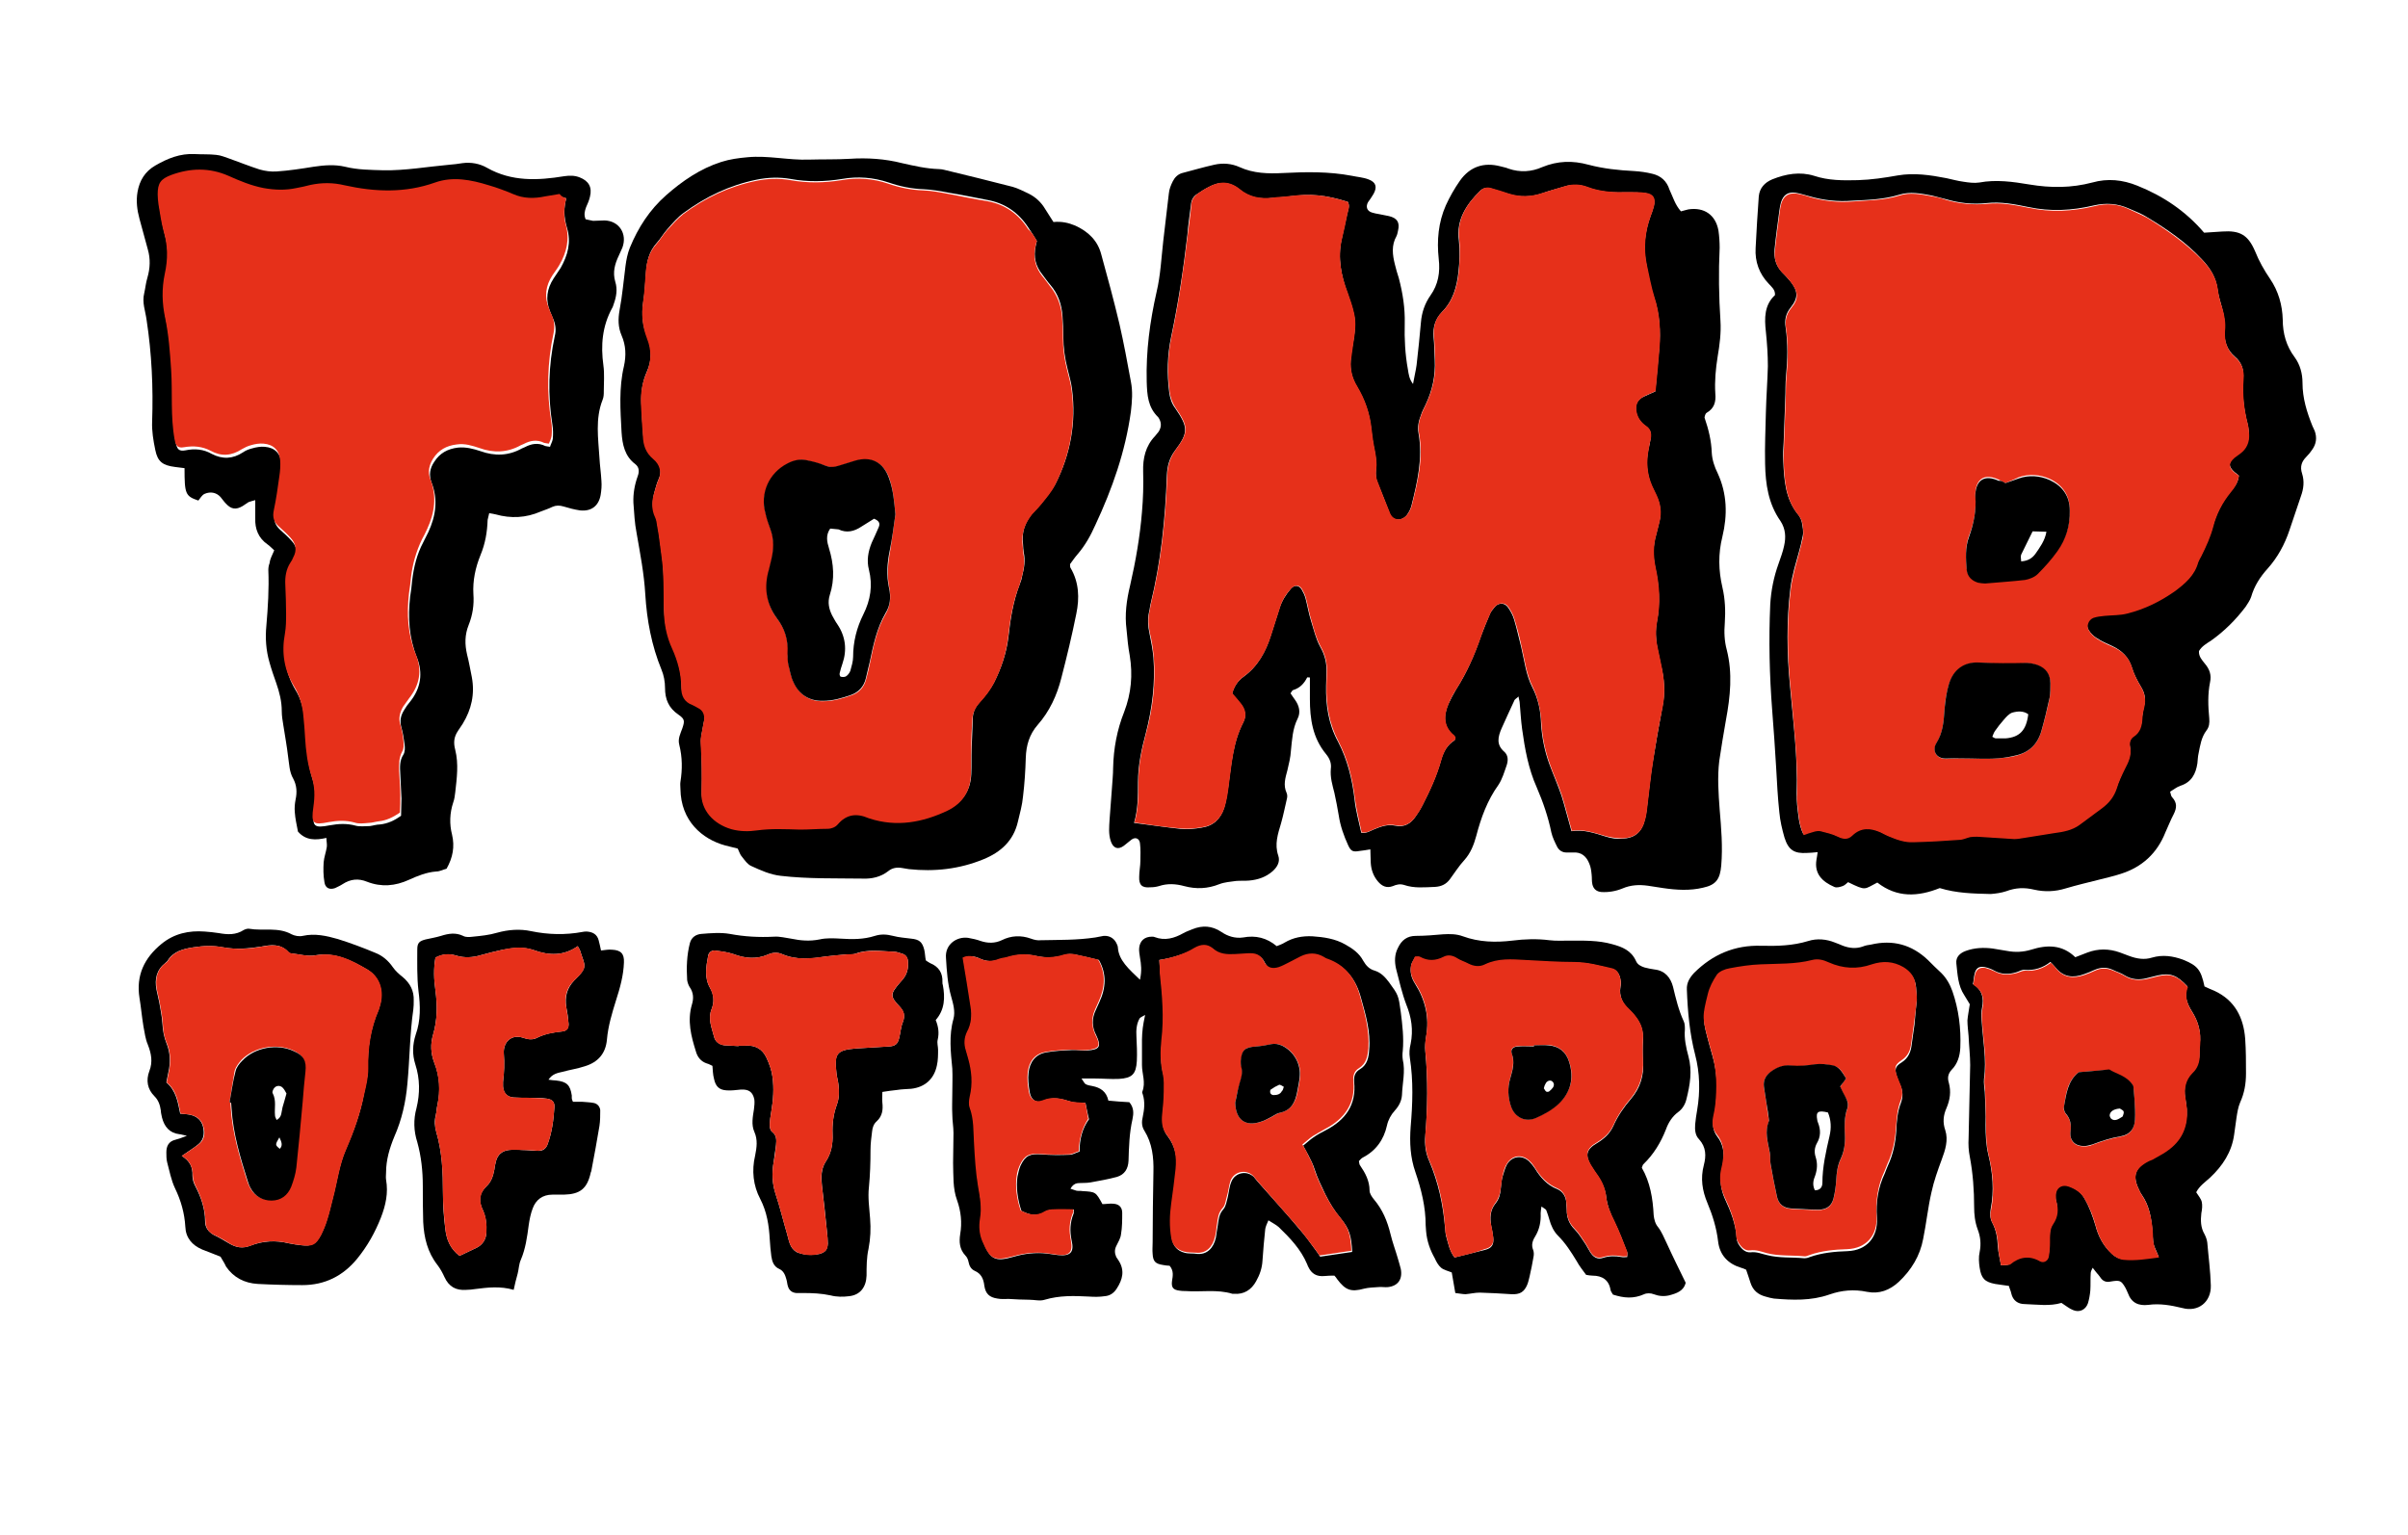
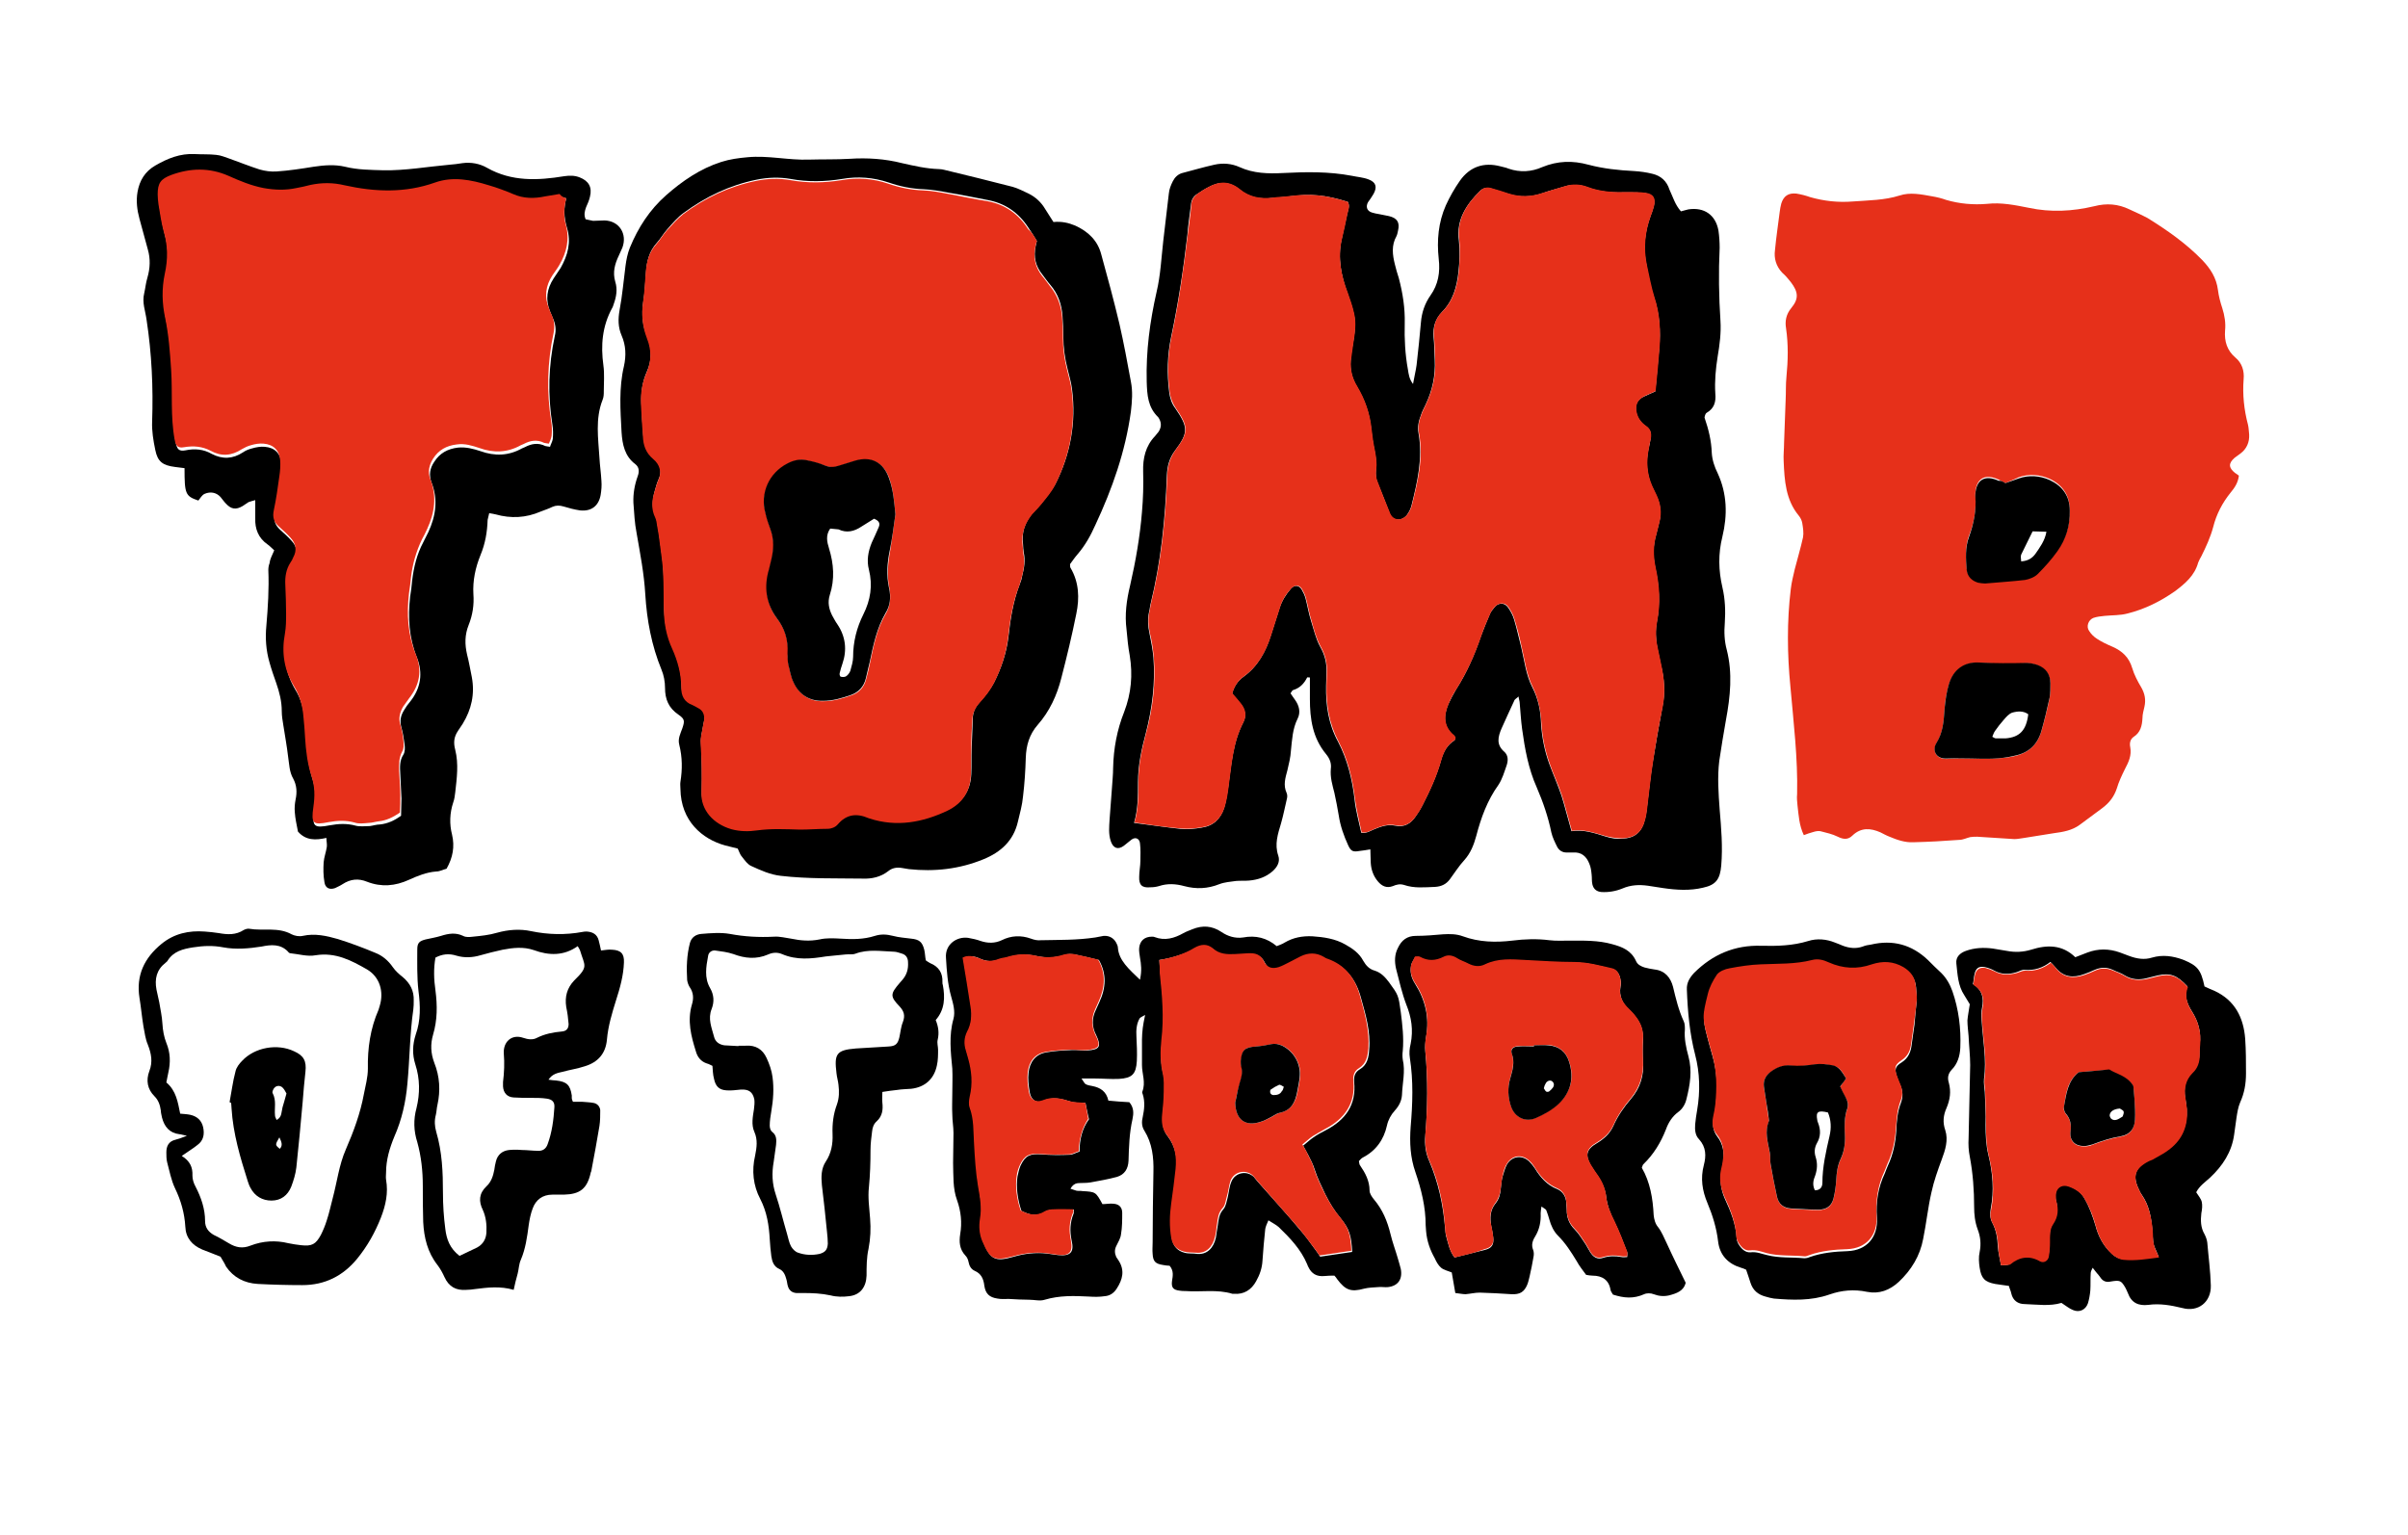
<svg xmlns="http://www.w3.org/2000/svg" version="1.1" id="Layer_1" x="0px" y="0px" viewBox="0 0 609.4 388.5" style="enable-background:new 0 0 609.4 388.5;" xml:space="preserve">
  <style type="text/css">
	.st0{fill:#E6301A;}
</style>
  <g>
    <path d="M425.4,53.5c0.8-0.2,1.4-0.4,1.9-0.5c4-0.6,6.9,1.4,7.6,5.4c0.2,1.4,0.3,2.9,0.3,4.3c-0.3,6.2-0.2,12.4,0.2,18.5   c0.2,3-0.2,6.1-0.7,9c-0.5,3.1-0.8,6.3-0.6,9.4c0.2,2.2-0.3,3.8-2.2,4.9c-0.2,0.1-0.3,0.4-0.4,0.6c0,0.2-0.2,0.5-0.1,0.7   c1,2.9,1.7,5.8,1.8,8.8c0.1,1.8,0.7,3.6,1.5,5.2c2.4,5.2,2.5,10.6,1.2,16c-1.1,4.4-1,8.6,0,12.9c0.7,3,0.8,6,0.6,9   c-0.2,2.3-0.1,4.6,0.5,6.8c1.5,5.9,0.9,11.8-0.2,17.7c-0.6,3.5-1.2,6.9-1.7,10.4c-0.5,4.1-0.2,8.2,0.1,12.3   c0.4,4.7,0.8,9.4,0.4,14.2c-0.3,3.4-1.3,4.9-4.6,5.6c-3.3,0.8-6.7,0.6-10.1,0.1c-1.3-0.2-2.6-0.4-3.9-0.6c-2.2-0.3-4.3-0.2-6.4,0.7   c-1.7,0.7-3.5,1-5.3,0.9c-1.2-0.1-2-0.7-2.3-1.9c-0.2-0.8-0.1-1.7-0.2-2.5c-0.1-1-0.2-1.9-0.6-2.8c-0.7-1.8-2-3-4.2-2.8   c-0.5,0-1,0-1.5,0c-1.1,0-1.9-0.5-2.4-1.4c-0.6-1.2-1.2-2.4-1.5-3.7c-0.8-3.9-2.1-7.7-3.7-11.4c-2.1-4.7-3-9.7-3.7-14.8   c-0.3-2.2-0.4-4.3-0.6-6.5c0-0.5-0.2-0.9-0.3-1.7c-0.5,0.5-1,0.7-1.1,1.1c-1.1,2.3-2.1,4.6-3.2,7c-0.9,2.1-1.4,4.1,0.7,5.9   c1,0.9,1,2.2,0.6,3.4c-0.6,1.7-1.1,3.5-2.1,5c-2.8,3.9-4.4,8.3-5.6,12.9c-0.6,2.2-1.4,4.3-3,6.1c-1.4,1.5-2.5,3.3-3.7,4.9   c-0.9,1.2-2.1,1.8-3.7,1.9c-2.7,0.1-5.3,0.4-7.9-0.5c-1-0.3-1.9-0.1-2.8,0.3c-1.6,0.6-2.8,0-3.8-1.2c-1.1-1.3-1.7-2.9-1.8-4.7   c0-1.1-0.1-2.1-0.1-3.4c-1.1,0.2-1.9,0.3-2.7,0.4c-1.7,0.3-2.2,0.1-2.9-1.4c-1.1-2.4-2-4.9-2.4-7.6c-0.3-1.9-0.7-3.8-1.1-5.7   c-0.5-2-1.1-3.9-0.9-6.1c0.2-1.4-0.3-2.6-1.2-3.7c-3.4-4.1-4.1-8.9-4.1-14c0-1.8,0-3.6,0-5.4c-0.3,0-0.7-0.1-0.7,0   c-0.8,1.6-1.9,2.7-3.6,3.2c-0.2,0.1-0.3,0.4-0.6,0.8c0.3,0.5,0.7,1,1.1,1.6c1.1,1.5,1.5,3.2,0.7,4.8c-1.3,2.6-1.4,5.3-1.7,8.1   c-0.1,1.7-0.5,3.3-0.9,5c-0.5,1.9-1.1,3.7-0.2,5.7c0.2,0.4,0.2,1,0.1,1.4c-0.5,2.1-0.9,4.2-1.5,6.3c-0.8,2.7-1.7,5.3-0.7,8.2   c0.5,1.5-0.2,2.8-1.4,3.9c-1.7,1.5-3.7,2.2-6,2.4c-1.1,0.1-2.2,0-3.3,0.1c-1.4,0.2-2.9,0.3-4.2,0.8c-3,1.2-5.9,1.3-8.9,0.5   c-2.2-0.6-4.3-0.7-6.4,0c-0.7,0.2-1.4,0.3-2.2,0.3c-2.1,0.2-2.9-0.6-2.8-2.7c0-1.3,0.3-2.7,0.3-4c0-1.4,0.1-2.9-0.1-4.4   c-0.1-1.2-1.1-1.7-2.1-1c-0.7,0.5-1.3,1.1-2,1.6c-1.5,1.1-2.7,0.6-3.3-1.2c-0.6-1.8-0.4-3.6-0.3-5.4c0.2-2.7,0.4-5.3,0.6-8   c0.1-1.7,0.3-3.4,0.3-5.1c0.1-4.9,1-9.7,2.8-14.2c1.8-4.7,2.2-9.4,1.4-14.3c-0.4-2.1-0.6-4.3-0.8-6.5c-0.5-3.8,0-7.5,0.9-11.2   c1.4-6.1,2.5-12.4,3-18.6c0.3-3.4,0.4-6.8,0.3-10.2c-0.1-3.4,0.6-6.5,3-9c0.3-0.4,0.6-0.7,0.9-1.1c0.7-1.1,0.8-2.2,0.1-3.4   c-0.1-0.1-0.1-0.2-0.2-0.3c-2.6-2.5-2.8-5.6-2.9-9c-0.2-7.7,0.8-15.2,2.5-22.7c1-4.2,1.2-8.6,1.7-13c0.5-4,0.9-7.9,1.4-11.9   c0.1-1.1,0.5-2.1,1-3.1c0.5-1,1.3-1.8,2.4-2.1c2.7-0.7,5.4-1.5,8.1-2.1c2.2-0.5,4.4-0.3,6.4,0.6c3.5,1.6,7.2,1.7,11,1.5   c5.8-0.3,11.6-0.4,17.4,0.7c1.4,0.3,2.9,0.4,4.2,0.9c1.9,0.7,2.3,1.9,1.3,3.7c-0.4,0.7-0.9,1.4-1.4,2.1c-0.6,1.1-0.3,2.2,1,2.6   c0.6,0.2,1.2,0.3,1.8,0.4c0.8,0.2,1.7,0.3,2.5,0.5c2.1,0.5,2.8,1.6,2.3,3.7c-0.1,0.5-0.2,1-0.4,1.4c-1.3,2.3-1,4.7-0.4,7.1   c0.3,1.2,0.6,2.3,1,3.5c1,3.8,1.6,7.6,1.5,11.5c-0.1,3.9,0.1,7.8,0.8,11.6c0.2,1.2,0.3,2.4,1.3,3.7c0.3-1.8,0.7-3.3,0.9-4.8   c0.4-3.6,0.8-7.2,1.1-10.8c0.2-2.5,1-4.8,2.4-6.8c2-2.8,2.5-5.9,2.1-9.3c-0.5-4.6-0.1-9.2,1.8-13.5c1-2.2,2.2-4.3,3.6-6.3   c2.5-3.5,6-4.7,10.2-3.6c0.7,0.2,1.4,0.3,2.1,0.6c2.9,1,5.8,0.8,8.5-0.4c3.9-1.6,7.7-1.7,11.7-0.6c3.8,1,7.6,1.4,11.5,1.6   c1.6,0.1,3.1,0.3,4.7,0.7c2.1,0.5,3.6,1.8,4.3,4C423.4,49.9,423.9,51.8,425.4,53.5z M341.1,51.1c-5.7-1.8-9.5-2.1-14.7-1.4   c-1.4,0.2-2.9,0.3-4.3,0.4c-3.1,0.4-6-0.1-8.5-2.2c-2.5-2-5.1-2-7.8-0.5c-1,0.5-1.9,1.1-2.8,1.7c-1,0.6-1.5,1.5-1.6,2.7   c-0.3,2.5-0.7,5-0.9,7.6c-1,8.7-2.3,17.3-4.1,25.8c-1,4.7-1.1,9.4-0.5,14.1c0.2,1.5,0.6,2.8,1.5,4c3.3,4.8,3.4,6.2,0,10.7   c-1.5,2-2,4-2.1,6.4c-0.4,10.9-1.5,21.8-4.1,32.4c-0.2,0.7-0.2,1.4-0.4,2.1c-0.4,1.8-0.3,3.6,0.1,5.4c0.4,2,0.8,4,1,6.1   c0.5,6.5-0.3,12.8-1.9,19.1c-1.1,4.1-2,8.2-2,12.5c0,3.5,0,6.9-1,10.3c4,0.5,7.9,1.1,11.7,1.5c1.8,0.2,3.6,0,5.4-0.3   c2.9-0.4,4.8-2.2,5.7-5c0.5-1.6,0.7-3.3,1-5c0.8-5.6,1.1-11.4,3.8-16.6c0.9-1.7,0.5-3.3-0.6-4.7c-0.7-0.9-1.5-1.8-2.2-2.6   c0.5-1.9,1.5-3.3,2.9-4.3c3.6-2.6,5.6-6.3,6.9-10.4c0.7-2.3,1.5-4.6,2.2-6.9c0.6-1.9,1.6-3.5,2.9-5c0.9-1,2-0.9,2.7,0.2   c0.4,0.7,0.8,1.5,1,2.3c0.5,1.9,0.8,3.8,1.4,5.7c0.7,2.2,1.2,4.5,2.3,6.5c1.2,2.1,1.7,4.2,1.6,6.6c0,1.1-0.1,2.2-0.1,3.3   c-0.1,4.9,0.6,9.7,3,14.1c2.4,4.6,3.6,9.5,4.2,14.6c0.3,2.9,1.1,5.7,1.7,8.5c1.4,0.2,2.3-0.5,3.3-0.9c1.7-0.7,3.4-1.3,5.3-0.9   c2.4,0.5,4-0.6,5.2-2.4c0.6-0.9,1.2-1.8,1.7-2.8c1.9-3.7,3.6-7.4,4.7-11.4c0.6-2.1,1.5-3.8,3.4-5c0.1-0.1,0.1-0.4,0.2-0.6   c-0.1-0.2-0.2-0.5-0.4-0.6c-2.7-2.3-2.6-5-1.4-7.9c0.6-1.3,1.3-2.6,2-3.8c2.7-4.2,4.7-8.8,6.3-13.5c0.7-1.9,1.5-3.8,2.3-5.7   c0.3-0.6,0.8-1.2,1.3-1.8c1-1,2.4-0.9,3.2,0.2c0.7,1,1.3,2.1,1.6,3.2c0.7,2.3,1.2,4.7,1.8,7c0.8,3.4,1.2,7,2.8,10.1   c1.5,2.9,2.1,5.9,2.2,9.1c0.2,3.5,0.9,7,2.1,10.3c1,2.7,2.2,5.4,3.1,8.1c0.9,2.9,1.6,5.8,2.5,8.9c3.1-0.5,5.9,0.5,8.8,1.4   c1.3,0.4,2.6,0.6,3.9,0.5c3.3-0.1,5.1-1.6,5.9-4.9c0.4-1.5,0.5-3.1,0.7-4.7c0.4-3.1,0.7-6.3,1.2-9.4c0.8-4.8,1.6-9.6,2.5-14.3   c0.8-3.7,0.5-7.2-0.4-10.8c-0.3-1.4-0.6-2.8-0.9-4.3c-0.4-2.2-0.5-4.3-0.1-6.5c0.9-4.6,0.6-9.2-0.4-13.7c-0.6-2.8-0.6-5.5,0.2-8.3   c0.3-1,0.5-2.1,0.8-3.2c0.6-2.3,0.3-4.6-0.7-6.7c-0.4-0.8-0.7-1.5-1.1-2.3c-1.4-3.1-1.6-6.3-0.9-9.6c0.2-0.8,0.4-1.7,0.5-2.5   c0.3-1.3,0-2.4-1.2-3.2c-1.2-0.9-2.1-2-2.4-3.5c-0.4-1.9,0.2-3.3,2.1-4.1c0.9-0.4,1.7-0.8,2.7-1.2c0.3-3.7,0.7-7.3,1-10.9   c0.4-4.4,0.1-8.7-1.3-12.9c-0.9-2.6-1.4-5.4-1.9-8.1c-0.9-4.3-0.5-8.4,1-12.5c0.3-0.8,0.6-1.6,0.8-2.4c0.5-2-0.2-3.1-2.1-3.4   c-1.4-0.2-2.9-0.2-4.3-0.2c-3.5,0.1-7,0-10.4-1.3c-1.8-0.7-3.8-0.8-5.7-0.2c-1.9,0.6-3.7,1-5.6,1.7c-2.9,1-5.7,1.1-8.6,0.2   c-1.5-0.5-3-0.9-4.5-1.4c-1-0.3-2-0.1-2.7,0.6c-3.5,3.4-6.1,7.4-5.4,12.5c0.3,2.7,0.2,5.3-0.1,8c-0.4,3.8-1.4,7.4-4.2,10.2   c-1.7,1.8-2.3,3.9-2.1,6.3c0.2,1.9,0.2,3.9,0.3,5.8c0.2,4-0.6,7.7-2.3,11.3c-0.4,0.9-0.9,1.7-1.2,2.7c-0.6,1.5-0.9,3-0.6,4.6   c1.1,6.3-0.3,12.3-1.8,18.3c-0.2,0.8-0.6,1.6-1.1,2.3c-1.3,1.7-3.6,1.7-4.4-0.3c-1-2.7-2.1-5.4-3.2-8.1c-0.3-0.9-0.4-1.9-0.3-2.9   c0.2-1.6,0-3.1-0.3-4.7c-0.4-1.9-0.7-3.8-0.9-5.8c-0.4-3.8-1.6-7.3-3.6-10.6c-1.2-2.1-1.8-4.2-1.6-6.6c0.1-1.4,0.3-2.9,0.6-4.3   c0.4-2.5,0.8-5.1,0.2-7.6c-0.4-1.8-1-3.5-1.6-5.2c-1.6-4.4-2.5-8.9-1.5-13.5c0.5-2.1,0.9-4.3,1.4-6.4   C341.1,53.2,341.7,52.2,341.1,51.1z" />
-     <path d="M490.9,224.8c-5.5,2.2-10.8,2.5-15.8-1.4c-3.4,1.7-2.7,2.2-7.4-0.1c-0.4,0.3-0.8,0.8-1.4,1c-0.6,0.2-1.5,0.5-2.1,0.2   c-3-1.3-5.1-3.3-4.5-6.9c0.1-0.6,0.2-1.1,0.3-1.9c-1.1,0.1-1.9,0.2-2.7,0.2c-3.2,0.2-4.7-0.7-5.7-3.9c-0.6-2.1-1.1-4.2-1.3-6.4   c-0.4-3.7-0.6-7.5-0.8-11.2c-0.3-4.8-0.6-9.7-1-14.5c-0.7-9-0.9-17.9-0.5-26.9c0.2-3.5,0.9-7,2.1-10.3c0.5-1.5,1.1-3,1.4-4.5   c0.5-2.2,0.4-4.3-0.9-6.3c-3.1-4.4-3.8-9.4-3.9-14.5c-0.1-4.4,0.1-8.7,0.2-13.1c0.1-3.9,0.4-7.8,0.5-11.6c0-2.9-0.2-5.8-0.5-8.7   c-0.4-3.5-0.4-6.8,2.3-9.3c0.1-1.4-0.9-2.1-1.6-2.9c-2.4-2.5-3.5-5.6-3.3-9c0.2-4.4,0.5-8.7,0.8-13.1c0.2-2.1,1.5-3.5,3.4-4.3   c3.5-1.4,7-2,10.6-0.9c3.6,1.2,7.3,1.2,11.1,1.1c3.4-0.1,6.7-0.6,10.1-1.2c4.1-0.7,8.2-0.1,12.3,0.7c1.4,0.3,2.8,0.7,4.3,0.9   c1.3,0.2,2.7,0.4,4,0.2c4.3-0.8,8.5-0.2,12.7,0.5c5.4,0.9,10.6,0.9,15.9-0.5c3.9-1.1,7.7-0.7,11.4,0.8c6.5,2.6,12.2,6.4,16.9,11.9   c1.5-0.1,3.1-0.2,4.6-0.3c4.4-0.3,6.5,0.8,8.3,5c1,2.5,2.3,4.8,3.8,7c2.1,3.1,3.1,6.6,3.2,10.3c0,3.5,0.9,6.7,3,9.5   c1.4,1.9,2,4.2,2,6.5c0,3.9,1.1,7.4,2.5,10.9c0.2,0.4,0.4,0.9,0.6,1.3c0.6,1.7,0.4,3.3-0.7,4.8c-0.4,0.6-0.9,1.2-1.4,1.7   c-1.2,1.2-1.7,2.5-1.1,4.3c0.6,1.9,0.4,3.8-0.3,5.7c-1,2.9-1.9,5.7-2.9,8.6c-1.2,3.6-3,6.9-5.5,9.7c-1.9,2.1-3.4,4.4-4.2,7.2   c-0.3,0.9-0.9,1.7-1.4,2.5c-2.5,3.3-5.4,6.2-8.8,8.6c-1.1,0.7-2.3,1.4-3,2.6c-0.1,1.4,0.8,2.3,1.5,3.2c1.2,1.4,1.7,2.9,1.3,4.7   c-0.6,3-0.5,6-0.2,9.1c0.1,1.2,0,2.2-0.7,3.1c-1.3,1.7-1.6,3.8-2,5.8c-0.2,0.8-0.2,1.7-0.3,2.5c-0.4,2.7-1.5,4.8-4.3,5.7   c-0.9,0.3-1.6,0.9-2.6,1.5c0.2,0.6,0.2,1.1,0.5,1.4c1.3,1.4,1.2,2.7,0.4,4.3c-0.8,1.5-1.4,3.1-2.1,4.6c-2.1,5.3-5.9,8.8-11.3,10.5   c-1.8,0.6-3.7,1-5.6,1.5c-2.8,0.7-5.7,1.4-8.4,2.2c-2.6,0.8-5.3,0.9-7.9,0.3c-2.5-0.6-4.7-0.5-7.1,0.4c-1.2,0.4-2.6,0.6-3.9,0.7   C499.4,226.2,495.1,226.1,490.9,224.8z M566.6,120.4c-0.3-0.3-0.7-0.6-1.1-0.9c-1.6-1.4-1.6-2.5-0.1-3.8c0.4-0.4,1-0.7,1.5-1.1   c1.6-1.2,2.2-2.8,2.2-4.8c0-0.8-0.1-1.7-0.3-2.5c-1-3.8-1.4-7.6-1.1-11.5c0.2-2.2-0.4-4.1-2.1-5.5c-2.1-1.8-2.8-4.1-2.6-6.8   c0.1-2-0.2-3.9-0.7-5.7c-0.4-1.5-0.9-3-1.1-4.6c-0.4-3-1.9-5.4-4-7.6c-4-4.3-8.8-7.6-13.8-10.6c-1.4-0.9-3-1.5-4.6-2.2   c-2.9-1.3-5.8-1.5-8.9-0.8c-5.5,1.3-11,1.6-16.6,0.4c-3.4-0.7-6.9-1.4-10.5-1c-3.5,0.4-7,0-10.4-1c-1.2-0.3-2.3-0.6-3.5-0.9   c-2.7-0.5-5.5-1.1-8.3-0.2c-3.9,1.2-7.9,1.3-11.8,1.5c-3.7,0.3-7.3-0.1-10.8-1.1c-1.2-0.3-2.3-0.7-3.5-0.9c-2-0.3-3.2,0.5-3.8,2.5   c-0.2,0.7-0.3,1.4-0.4,2.1c-0.4,3.2-0.9,6.5-1.2,9.7c-0.2,2.1,0.3,4.1,1.8,5.7c0.8,0.8,1.5,1.6,2.2,2.4c1.9,2.4,2.1,4.1,0.1,6.6   c-1.3,1.6-1.6,3.2-1.3,5.1c0.6,4.1,0.5,8.2,0.1,12.3c-0.2,1.9-0.1,3.9-0.2,5.8c-0.1,3.6-0.3,7.3-0.4,10.9c-0.1,1.6-0.2,3.2-0.1,4.7   c0.2,4.9,0.5,9.7,3.8,13.7c0.4,0.5,0.8,1.3,0.9,1.9c0.2,1.2,0.5,2.4,0.2,3.6c-0.5,2.7-1.4,5.4-2.1,8.1c-0.4,1.6-0.8,3.3-1,5   c-1,8.2-0.9,16.5-0.1,24.7c0.8,9.1,2,18.1,1.7,27.2c0,1,0,1.9,0.1,2.9c0.3,2.5,0.4,5.1,1.6,7.5c0.8-0.3,1.6-0.6,2.4-0.8   c0.6-0.2,1.2-0.3,1.8-0.2c1.5,0.4,3,0.7,4.4,1.4c1.4,0.7,2.5,0.7,3.7-0.3c2.2-2.1,4.5-1.9,7.1-0.8c0.8,0.4,1.5,0.7,2.3,1.1   c1.9,0.8,3.9,1.5,6,1.4c3.9-0.1,7.7-0.3,11.6-0.6c0.9-0.1,1.8-0.5,2.8-0.7c0.6-0.1,1.2-0.1,1.8-0.1c3.1,0.2,6.3,0.4,9.4,0.6   c0.8,0,1.7-0.1,2.5-0.3c2.5-0.4,5-0.8,7.5-1.2c2.3-0.3,4.6-0.7,6.5-2.1c2-1.4,3.9-2.9,5.8-4.3c1.7-1.3,2.9-2.8,3.6-4.9   c0.6-1.7,1.3-3.4,2.1-5c0.9-1.8,1.7-3.5,1.3-5.5c-0.2-1,0-2,0.9-2.6c1.7-1.2,2.1-2.8,2.2-4.7c0.1-1,0.3-1.9,0.5-2.9   c0.5-1.7,0.2-3.3-0.8-4.9c-0.9-1.5-1.8-3.2-2.3-4.9c-0.8-2.6-2.6-4.3-5-5.4c-1.3-0.6-2.7-1.2-3.9-2c-0.8-0.5-1.5-1.2-2-2   c-0.8-1.2-0.3-2.8,1.1-3.3c0.9-0.3,1.9-0.4,2.8-0.5c1.9-0.2,3.9-0.2,5.8-0.6c4.4-1.1,8.4-3,12.1-5.7c2.6-1.9,4.9-3.9,5.8-7.2   c0.2-0.6,0.5-1.1,0.8-1.6c1.2-2.4,2.3-4.8,3-7.4c0.9-3.2,2.3-6.1,4.4-8.7C565.4,123.4,566.4,122.2,566.6,120.4z" />
    <path d="M69.4,139.3c-0.7-0.6-1.1-1.1-1.7-1.5c-2.3-1.6-3.2-3.9-3.1-6.6c0-1.4,0-2.9,0-4.6c-0.7,0.2-1.2,0.3-1.7,0.5   c-0.5,0.3-1,0.7-1.5,1c-1.7,1-2.9,0.8-4.2-0.6c-0.5-0.5-0.9-1.1-1.4-1.7c-1.1-1.2-2.6-1.4-4-0.8c-0.7,0.3-1.1,1.1-1.6,1.7   c-3.3-1.1-3.5-1.7-3.5-8.2c-0.8-0.1-1.6-0.2-2.4-0.3c-3.1-0.4-4.4-1.3-5-4.3c-0.5-2.4-0.9-4.8-0.8-7.2c0.3-8.6-0.1-17.2-1.4-25.7   c-0.3-2.3-1.2-4.4-0.6-6.8c0.3-1.3,0.4-2.6,0.8-3.9c0.7-2.4,0.8-4.8,0.1-7.2c-0.7-2.6-1.4-5.1-2.1-7.7c-0.6-2.2-0.9-4.5-0.5-6.8   c0.5-2.9,1.9-5.2,4.5-6.7c3.1-1.8,6.3-3.1,10-2.9c1.8,0.1,3.6,0,5.4,0.2c1.2,0.1,2.3,0.6,3.5,1c2.5,0.9,5,1.9,7.5,2.7   c1.4,0.4,2.9,0.6,4.3,0.5c3.1-0.2,6.3-0.7,9.4-1.2c2.7-0.4,5.3-0.6,7.9,0c3.2,0.8,6.5,0.8,9.7,0.9c5.6,0.1,11.1-0.9,16.7-1.4   c1.1-0.1,2.2-0.2,3.3-0.4c2.2-0.3,4.4,0.1,6.3,1.2c6.2,3.5,12.8,3.2,19.5,2.1c1.4-0.2,2.6-0.2,3.9,0.3c2.3,0.9,3.2,2.5,2.6,4.9   c-0.2,0.9-0.6,1.8-1,2.7c-0.3,0.9-0.6,1.8-0.1,3c0.6,0.1,1.2,0.3,1.9,0.4c1,0,1.9-0.1,2.9-0.1c3.7,0.1,5.8,3.4,4.5,6.9   c-0.3,0.7-0.6,1.3-0.9,2c-1,2.1-1.6,4.2-0.9,6.6c0.6,1.9,0.3,3.8-0.4,5.7c-0.1,0.3-0.2,0.7-0.4,1c-2.5,4.6-2.9,9.4-2.2,14.5   c0.3,2.1,0.1,4.4,0.1,6.5c0,0.7,0,1.5-0.3,2.2c-1.9,4.8-1.1,9.8-0.8,14.7c0.1,1.9,0.4,3.9,0.5,5.8c0.1,1.2,0,2.4-0.2,3.6   c-0.5,2.8-2.4,4.2-5.2,3.9c-1.4-0.2-2.9-0.6-4.2-1c-1-0.3-1.9-0.3-2.8,0.1c-1,0.5-2,0.8-3,1.2c-3.7,1.6-7.5,1.8-11.4,0.7   c-0.5-0.1-0.9-0.2-1.6-0.3c-0.1,0.6-0.3,1.1-0.4,1.7c-0.1,3.1-0.6,6-1.8,8.9c-1.3,3.2-2,6.5-1.8,9.9c0.2,2.7-0.2,5.3-1.2,7.8   c-1,2.5-1,4.9-0.4,7.5c0.5,1.9,0.8,3.8,1.2,5.7c0.8,4.3-0.1,8.2-2.3,11.8c-0.4,0.6-0.8,1.2-1.2,1.8c-1,1.5-1.2,2.9-0.7,4.8   c0.9,3.6,0.4,7.2,0,10.8c-0.1,0.8-0.2,1.7-0.5,2.5c-0.9,2.7-1,5.5-0.3,8.2c0.7,3,0.2,5.8-1.4,8.6c-0.8,0.2-1.7,0.7-2.6,0.7   c-2.5,0.2-4.7,1.1-6.9,2.1c-3.5,1.6-7,1.9-10.6,0.5c-2.2-0.9-4.2-0.7-6.2,0.6c-0.6,0.4-1.3,0.7-1.9,1c-1.4,0.5-2.5,0-2.7-1.5   c-0.3-1.7-0.3-3.4-0.2-5c0.1-1.3,0.6-2.6,0.8-3.9c0.1-0.7-0.1-1.4-0.1-2.3c-2.7,0.6-5.2,0.7-7.2-1.6c-0.3-1.6-0.7-3.3-0.8-4.9   c-0.1-1.1,0-2.2,0.2-3.2c0.4-1.9,0.3-3.6-0.6-5.3c-1-1.7-1-3.7-1.3-5.6c-0.3-2.6-0.8-5.3-1.2-7.9c-0.2-1.2-0.4-2.4-0.4-3.6   c0-2.5-0.6-4.8-1.4-7.1c-0.6-1.7-1.2-3.4-1.7-5.2c-0.9-3.1-1.1-6.2-0.8-9.3c0.4-4.7,0.7-9.4,0.5-14.1c0-0.6,0.1-1.2,0.3-1.7   C68.3,141.6,68.8,140.7,69.4,139.3z M143.3,50.2c-0.7-0.2-1.1-0.4-1.4-0.3c-1.2,0.1-2.4,0.3-3.6,0.6c-2.8,0.6-5.5,0.6-8.2-0.6   c-2-0.9-4.1-1.6-6.1-2.2c-4.5-1.4-9-2.3-13.6-0.7c-7.6,2.6-15.3,2.4-22.9,0.7c-2.9-0.6-5.7-0.7-8.6-0.1c-1.2,0.2-2.4,0.5-3.6,0.8   c-2.8,0.6-5.5,0.5-8.3,0c-3.1-0.6-6-1.8-8.9-3.1c-4.8-2.1-9.7-2-14.5-0.2c-2.7,1-3.4,2-3.4,4.9c0,0.8,0.1,1.7,0.2,2.5   c0.4,2.3,0.7,4.6,1.3,6.8c1,3.6,1,7.2,0.3,10.8c-0.8,3.8-0.7,7.5,0.1,11.2c0.9,4.3,1.2,8.6,1.5,13c0.4,5.9-0.2,11.9,0.9,17.8   c0.3,1.6,0.8,2.2,2.4,1.9c2.4-0.5,4.6-0.3,6.7,0.9c2.7,1.4,5.3,1.3,7.9-0.4c0.7-0.5,1.5-0.8,2.3-1c1-0.3,2.2-0.5,3.2-0.4   c2.5,0.2,4,1.6,4.2,4.2c0.1,1.3,0,2.7-0.2,4c-0.4,2.9-0.7,5.8-1.4,8.6c-0.4,1.8,0,3,1.3,4.2c1,0.9,2,1.8,2.9,2.8   c1.4,1.5,1.6,3.2,0.7,5c-0.2,0.4-0.4,0.9-0.7,1.3c-1.1,1.7-1.4,3.6-1.3,5.6c0.2,2.4,0.2,4.8,0.2,7.3c0,1.7,0,3.4-0.3,5.1   c-0.9,4.7-0.1,9.2,2.3,13.3c1.5,2.4,2.2,5.1,2.4,7.9c0.1,1.7,0.3,3.4,0.4,5.1c0.2,3.3,0.6,6.5,1.6,9.7c0.8,2.6,0.9,5.2,0.5,7.9   c-0.7,4.1-0.2,4.6,3.9,3.8c2.2-0.4,4.3-0.5,6.5,0.1c1.1,0.3,2.4,0.1,3.6,0.1c0.8-0.1,1.7-0.4,2.5-0.4c2-0.2,3.7-1,5.4-2.2   c0-1.5,0.1-2.9,0.1-4.4c-0.1-2.1-0.2-4.1-0.3-6.2c-0.1-1.7-0.2-3.4,0.8-4.9c0.4-0.7,0.4-1.6,0.3-2.5c-0.2-1.4-0.4-2.9-0.8-4.3   c-0.5-1.7-0.2-3.1,0.7-4.5c0.4-0.7,0.9-1.4,1.5-2.1c2.7-3.4,3.3-7.2,1.7-11.2c-2-5-2.3-10.1-1.7-15.4c0.2-1.3,0.4-2.6,0.5-4   c0.4-3.4,1.2-6.7,2.8-9.7c0.4-0.9,0.9-1.7,1.3-2.6c1.9-4.1,2.5-8.3,0.8-12.6c-0.7-1.9-0.4-3.6,0.7-5.2c1.4-2.2,3.4-3.3,6-3.6   c2-0.2,3.9,0.3,5.7,0.9c3.6,1.3,7.1,1.2,10.5-0.7c0.2-0.1,0.5-0.2,0.7-0.3c1.7-0.9,3.4-1.2,5.2-0.3c0.3,0.1,0.7,0.1,1.2,0.2   c0.2-0.7,0.6-1.3,0.7-2c0.1-1.2,0.1-2.4-0.1-3.6c-1.2-7.5-1-15,0.6-22.4c0.4-1.6,0.2-3.1-0.5-4.6c-0.2-0.6-0.5-1.1-0.7-1.7   c-1.2-2.9-0.8-5.7,0.9-8.3c0.6-0.9,1.2-1.8,1.8-2.7c1.8-3.2,2.7-6.5,1.6-10.1C142.6,54.7,142.7,52.6,143.3,50.2z" />
    <path d="M186.7,214.8c-1.1-0.3-2.1-0.5-3.2-0.8c-5.8-1.6-11.2-6.2-11.3-14.3c0-0.6-0.1-1.2,0-1.8c0.5-3.1,0.5-6.2-0.3-9.4   c-0.4-1.5,0.3-2.8,0.8-4.2c0.6-1.8,0.6-2.3-1-3.4c-2.5-1.7-3.4-3.9-3.4-6.8c0-1.5-0.3-3.2-0.9-4.6c-2.5-6.1-3.7-12.5-4.1-19.1   c-0.3-5.2-1.3-10.3-2.2-15.5c-0.5-2.5-0.6-5-0.8-7.6c-0.1-2.3,0.3-4.6,1.1-6.8c0.4-1.1,0.4-2.2-0.6-3c-2.7-2-3.3-5-3.5-8.1   c-0.3-5.6-0.7-11.2,0.6-16.7c0.6-2.7,0.5-5.3-0.6-7.8c-0.9-2.1-0.9-4.2-0.5-6.4c0.7-3.7,1-7.4,1.5-11.2c0.2-1.5,0.5-3.1,1.1-4.6   c2.1-5.1,5-9.6,9.2-13.3c4.1-3.6,8.6-6.7,13.9-8.4c2.2-0.7,4.4-1,6.7-1.2c5.2-0.5,10.4,0.8,15.6,0.6c3.4-0.1,6.8,0,10.2-0.2   c4.5-0.3,9,0,13.3,1.1c3.1,0.7,6.1,1.4,9.3,1.5c0.5,0,1,0.1,1.4,0.2c5.8,1.4,11.5,2.8,17.3,4.3c1.4,0.4,2.7,1.1,4,1.7   c1.8,0.9,3.2,2.2,4.2,3.9c0.7,1.1,1.4,2.2,2.1,3.3c2.1-0.2,3.8,0.2,5.5,0.9c3.3,1.5,5.7,3.8,6.6,7.3c1.6,5.8,3.2,11.7,4.6,17.6   c1.1,4.8,2,9.7,2.9,14.6c0.5,2.5,0.3,5,0,7.6c-1.4,10.1-4.7,19.5-9,28.7c-1.2,2.7-2.6,5.2-4.5,7.4c-0.7,0.8-1.3,1.7-1.9,2.5   c0,0.4,0,0.7,0.1,0.9c2.2,3.7,2.3,7.7,1.5,11.6c-1.1,5.5-2.4,10.9-3.8,16.3c-1.1,4.4-3,8.5-6,11.9c-2.1,2.4-2.9,5.2-3,8.3   c-0.1,3.3-0.3,6.5-0.7,9.8c-0.2,2.2-0.8,4.3-1.3,6.4c-1.1,4.8-4.3,7.7-8.7,9.5c-6.1,2.5-12.4,3.2-18.9,2.5   c-0.6-0.1-1.2-0.2-1.8-0.3c-1.3-0.2-2.4,0-3.4,0.8c-1.9,1.5-4.2,2-6.5,1.9c-6.9-0.1-13.8,0.1-20.7-0.7c-2.7-0.3-5.1-1.4-7.5-2.5   c-0.9-0.4-1.6-1.4-2.3-2.3C187.3,216.4,187.1,215.6,186.7,214.8z M262.4,61c-0.8-1.3-1.4-2.3-2.1-3.3c-2.5-3.9-6-6.3-10.5-7.1   c-3.2-0.6-6.4-1.3-9.6-1.8c-2.1-0.4-4.3-0.8-6.4-0.9c-3.1-0.1-6-0.7-8.9-1.7c-3.9-1.3-7.8-1.6-11.8-0.9c-4.3,0.7-8.7,0.8-13,0   c-2.9-0.5-5.8-0.4-8.7,0.2c-6.8,1.4-12.8,4.3-18.4,8.4c-1.5,1.1-2.8,2.6-4.1,4.1c-1,1.1-1.7,2.4-2.7,3.5c-1.9,2.1-2.5,4.6-2.7,7.3   c-0.2,2.5-0.3,5.1-0.7,7.6c-0.5,3.1-0.2,6.1,1,8.9c1.2,3,1.2,5.9-0.1,8.8c-1.1,2.5-1.5,5.1-1.4,7.8c0.1,2.8,0.3,5.6,0.5,8.3   c0.2,2.2,0.7,4.2,2.6,5.7c1.7,1.4,2.3,3.4,1.2,5.6c-0.4,0.9-0.6,1.8-0.9,2.8c-0.6,2.1-0.8,4.3,0.2,6.4c0.3,0.6,0.4,1.4,0.5,2.1   c0.3,1.5,0.5,3.1,0.7,4.6c0.3,2.4,0.7,4.8,0.8,7.2c0.2,3.3,0.1,6.5,0.2,9.8c0.1,3.3,0.7,6.5,2.1,9.5c1.4,3.1,2.3,6.4,2.3,9.8   c0,2.1,0.8,3.8,2.9,4.5c0.5,0.2,0.8,0.5,1.3,0.7c1.3,0.6,1.7,1.7,1.6,3c-0.1,0.7-0.3,1.4-0.4,2.1c-0.2,1.3-0.6,2.6-0.5,3.9   c0.2,4.1,0.3,8.2,0.2,12.3c-0.2,4.6,3.2,8.1,7.6,9.4c2.2,0.6,4.3,0.6,6.5,0.3c3.6-0.5,7.3-0.3,10.9-0.2c2.3,0.1,4.6-0.1,6.9-0.2   c1,0,2-0.4,2.6-1.1c2.2-2.6,4.8-2.9,7.8-1.6c0.1,0,0.2,0.1,0.3,0.1c6.9,2.2,13.4,1,19.7-2c3.7-1.8,5.7-4.8,5.9-8.9   c0.1-2.2,0-4.4,0.1-6.5c0.1-2.7,0.2-5.3,0.3-8c0.1-1.6,0.9-2.9,2-4.1c1.3-1.4,2.5-3,3.4-4.7c1.8-3.6,3.1-7.4,3.6-11.4   c0.5-4.6,1.2-9.1,2.9-13.5c0.3-0.7,0.5-1.4,0.6-2.1c0.5-1.9,0.8-3.8,0.4-5.8c-0.1-0.7-0.2-1.4-0.2-2.2c-0.4-3,0.5-5.5,2.4-7.8   c0.7-0.8,1.5-1.6,2.2-2.4c1.2-1.6,2.6-3.2,3.6-5c3.8-7.5,5.3-15.5,4.2-24c-0.2-1.7-0.7-3.3-1.1-5c-0.7-2.7-1.1-5.5-1.1-8.3   c0-1.7-0.1-3.4-0.2-5.1c-0.2-3-1.1-5.7-3.1-8c-0.7-0.8-1.3-1.7-2-2.6c-1.7-2.1-2.3-4.5-1.7-7.2C262.1,62.1,262.3,61.6,262.4,61z" />
    <path d="M288.5,248c0.5-2.3,0.3-3.9,0-5.6c-0.1-0.8-0.3-1.7-0.2-2.5c0.2-1.8,1.4-2.8,3.2-2.8c0.2,0,0.5,0,0.7,0.1   c2.6,1,5,0.3,7.3-1c0.7-0.4,1.6-0.7,2.3-1c2.5-1,4.9-0.9,7.3,0.7c1.6,1.1,3.5,1.7,5.5,1.4c3.2-0.6,6,0.1,8.5,2.2   c0.7-0.3,1.4-0.5,2-0.9c2.2-1.3,4.5-1.7,7-1.6c2.9,0.2,5.8,0.6,8.4,2.1c1.8,1,3.5,2.2,4.5,4.1c0.7,1.2,1.5,2.1,2.9,2.5   c1.6,0.5,2.6,1.6,3.6,2.9c2.4,3.3,2.4,3.3,3,7.6c0.4,3.2,0.8,6.5,0.5,9.8c-0.1,0.7-0.1,1.5,0,2.2c0.7,3-0.1,6-0.2,9   c-0.1,1.5-0.8,2.8-1.8,3.9c-1,1.1-1.7,2.4-2,3.8c-0.8,3.6-2.8,6.4-6.1,8.1c-0.4,0.2-0.7,0.6-1,0.9c0.1,0.5,0.1,0.9,0.3,1.1   c1.3,1.9,2.4,3.9,2.4,6.4c0,0.7,0.6,1.6,1.1,2.2c2.2,2.6,3.4,5.5,4.2,8.8c0.5,2.1,1.3,4.2,1.9,6.3c0.2,0.8,0.5,1.6,0.7,2.5   c0.5,2.6-0.7,4.3-3.2,4.6c-0.8,0.1-1.7-0.1-2.5,0c-1.2,0.1-2.4,0.1-3.6,0.4c-3.3,0.9-4.7,0.4-6.8-2.4c-0.2-0.3-0.4-0.6-0.7-0.9   c-0.8,0-1.6,0-2.5,0.1c-2,0.2-3.3-0.6-4.1-2.3c-0.1-0.2-0.2-0.4-0.3-0.7c-1.6-3.8-4.4-6.7-7.2-9.4c-0.7-0.6-1.5-1-2.6-1.7   c-0.4,0.9-0.7,1.6-0.8,2.2c-0.3,2.6-0.5,5.3-0.7,8c-0.1,1.9-0.7,3.6-1.6,5.2c-1.2,2.2-3.1,3.4-5.6,3.2c-0.1,0-0.3,0-0.4,0   c-3.9-1.2-7.9-0.4-11.9-0.7c-0.5,0-1,0-1.5-0.1c-1.6-0.2-2.1-0.8-1.9-2.4c0.2-1.3,0.5-2.6-0.6-3.9c-0.5,0-1.1-0.1-1.7-0.2   c-1.9-0.3-2.5-0.9-2.6-2.8c-0.1-1,0-1.9,0-2.9c0-5.9,0.1-11.9,0.2-17.8c0.1-3.7-0.3-7.3-2.3-10.5c-0.7-1.1-0.7-2.3-0.4-3.5   c0.4-1.9,0.6-3.8,0-5.7c-0.1-0.2-0.2-0.5-0.1-0.7c0.9-2.3-0.1-4.5-0.1-6.7c0-2.2,0-4.4,0-6.5c0-1,0.1-1.9,0.2-2.9   c0.1-0.9,0.3-1.8,0.6-3.3c-0.8,0.5-1.2,0.6-1.4,0.9c-0.8,1.4-0.9,3-0.8,4.6c0.1,2.1,0.2,4.1,0.1,6.2c-0.2,3.3-1.2,4.3-4.5,4.5   c-2.1,0.1-4.1-0.1-6.2-0.1c-0.9,0-1.9,0-3.3,0c0.5,0.7,0.7,1.2,1,1.4c0.5,0.3,1.1,0.4,1.7,0.5c2.1,0.4,3.6,1.4,4.1,3.7   c1.8,0.2,3.6,0.3,5.3,0.4c1.2,1.4,1.1,2.9,0.8,4.3c-0.8,3.5-0.9,7-1,10.5c-0.1,2.1-1,3.5-2.9,4.1c-2.2,0.6-4.5,1-6.7,1.4   c-1.1,0.2-2.2,0.1-3.3,0.2c-0.7,0.1-1.3,0.5-1.8,1.4c0.7,0.2,1.1,0.4,1.5,0.5c0.5,0.1,1,0,1.5,0.1c3.4,0.2,3.4,0.2,5.1,3.3   c0.9,0,1.9-0.2,2.8-0.1c1.4,0.1,2.2,0.9,2.2,2.3c0,1.8,0,3.7-0.3,5.4c-0.1,1-0.7,2-1.2,3c-0.5,1-0.4,1.9,0,2.8   c0.2,0.3,0.4,0.6,0.6,0.9c1.6,2.5,1,4.8-0.5,7.1c-0.7,1.1-1.7,1.8-3,1.9c-1.3,0.2-2.7,0.2-4,0.1c-3.8-0.2-7.5-0.3-11.2,0.8   c-1.2,0.4-2.6,0-4,0c-1.7,0-3.4-0.1-5.1-0.2c-1,0-1.9,0.1-2.9-0.1c-2-0.3-3-1.2-3.3-3.3c-0.2-1.7-0.8-3-2.4-3.7   c-0.9-0.4-1.4-1.2-1.6-2.3c-0.1-0.6-0.4-1.2-0.8-1.6c-1.5-1.6-1.6-3.5-1.3-5.4c0.5-2.9,0.2-5.8-0.8-8.6c-1.1-3-0.9-6.2-1-9.4   c0-2.5,0.1-5.1,0.1-7.6c0-1.6-0.3-3.1-0.3-4.7c-0.1-1.8,0-3.6,0-5.4c0-2.1,0.1-4.1,0-6.2c-0.4-4.2-0.9-8.4,0.3-12.6   c0.5-1.9-0.1-3.9-0.6-5.7c-0.9-3.2-1.1-6.4-1.3-9.7c-0.3-3.5,2.8-5.5,5.6-5.1c1.1,0.2,2.1,0.4,3.2,0.8c1.8,0.6,3.6,0.6,5.3-0.2   c2.4-1.2,4.9-1.3,7.4-0.4c0.8,0.3,1.7,0.5,2.5,0.4c4.6-0.1,9.2,0,13.8-0.7c0.7-0.1,1.4-0.3,2.1-0.4c1.6-0.1,2.8,0.7,3.4,2.2   c0.1,0.2,0.2,0.5,0.2,0.7C283.1,243.1,285.7,245.3,288.5,248z M293.4,243c0.1,1.4,0.1,2.5,0.3,3.6c0.6,5.7,1.2,11.3,0.4,17   c-0.4,2.9-0.4,5.8,0.4,8.7c0.3,1.4,0.3,2.9,0.2,4.3c-0.1,1.9-0.3,3.9-0.4,5.8c-0.2,1.9,0,3.7,1.2,5.2c2,2.6,2.5,5.5,2.2,8.6   c-0.3,2.9-0.7,5.8-1.1,8.7c-0.4,2.9-0.4,5.8,0,8.7c0.3,1.9,1.5,3.1,3.2,3.5c1,0.3,2.1,0.1,3.2,0.3c2.4,0.2,4.1-1.4,4.7-4.1   c0.2-1.1,0.3-2.2,0.5-3.2c0.2-1.4,0.3-2.8,1.4-4c0.7-0.8,0.8-2,1.1-3c0.3-1.3,0.4-2.7,0.9-3.9c0.9-2.4,3.9-3,5.7-1.3   c0.3,0.3,0.6,0.8,0.9,1.1c3.6,4.1,7.3,8.1,10.8,12.3c1.4,1.6,2.7,3.4,4,5.2c0.4,0.5,0.7,1,1.1,1.6c2.7-0.4,5.4-0.8,8.1-1.2   c-0.2-4.1-0.7-5.8-2.9-8.5c-1.6-1.9-2.8-3.9-3.9-6.1c-1-2.1-2-4.1-2.7-6.3c-0.4-1.3-1-2.4-1.6-3.6c-0.4-0.7-0.8-1.5-1.3-2.4   c0.9-0.7,1.7-1.5,2.6-2.1c1-0.7,2.1-1.3,3.1-1.8c5-2.6,7.8-6.4,7.2-12.3c-0.1-1.3,0.2-2.4,1.4-3.1c1.9-1.1,2.3-3,2.4-5   c0.4-4.6-0.9-8.9-2.1-13.2c-1.2-4.4-3.7-7.9-8.2-9.5c-0.3-0.1-0.6-0.3-1-0.5c-2-1-3.9-1.1-5.9-0.1c-1,0.5-1.9,1-2.9,1.5   c-0.9,0.4-1.7,0.9-2.6,1.2c-1.6,0.5-2.9,0.2-3.7-1.4c-0.9-1.9-2.3-2.2-4.1-2.1c-1.1,0.1-2.2,0.1-3.3,0.2c-2,0.2-3.9,0.1-5.5-1.4   c-1.5-1.3-3.1-1.1-4.7-0.2C299.6,241.5,296.8,242.5,293.4,243z M274.7,279.2c-1.6-0.1-2.8,0-3.9-0.4c-2.2-0.7-4.3-1.2-6.7-0.2   c-1.8,0.8-3.2-0.2-3.5-2.1c-0.3-1.7-0.5-3.4-0.3-5c0.3-2.6,1.7-4.6,4.4-5.1c2.1-0.4,4.3-0.5,6.5-0.6c1.3-0.1,2.7,0.2,4,0.1   c3.1-0.2,3.6-1,2.2-3.9c-1.1-2.1-1.1-4.2-0.1-6.3c0.3-0.7,0.6-1.3,0.9-2c1.7-3.6,1.9-7.2-0.1-10.7c-2.1-0.5-4.1-1-6.1-1.4   c-0.8-0.1-1.7-0.2-2.5,0.1c-2.4,0.8-4.8,0.8-7.2,0.3c-2.6-0.6-5-0.4-7.5,0.4c-0.6,0.2-1.2,0.2-1.8,0.4c-1.7,0.7-3.3,0.6-4.9-0.1   c-1.4-0.7-2.9-0.9-4.3-0.2c0.7,4.2,1.4,8.3,2,12.4c0.3,2.2,0.1,4.4-0.9,6.4c-0.8,1.5-0.8,3-0.3,4.6c0.2,0.7,0.4,1.4,0.6,2.1   c0.9,3.2,1.2,6.4,0.4,9.7c-0.2,0.9-0.3,2,0,2.8c1.1,2.9,0.9,6,1.1,9c0.3,3.6,0.4,7.3,1,10.8c0.4,2.8,1,5.5,0.5,8.3   c-0.3,1.9-0.2,3.8,0.6,5.7c1.8,4.5,3,5.2,7.8,3.8c2.7-0.8,5.5-1.1,8.3-0.8c1,0.1,1.9,0.3,2.9,0.4c3.1,0.3,4.1-0.7,3.4-3.7   c-0.5-2.4-0.4-4.6,0.5-6.8c0.1-0.3,0-0.6,0.1-1c-1.7,0-3.2-0.1-4.8,0c-0.8,0-1.8,0.1-2.4,0.5c-2.2,1.4-4.1,0.8-6.1-0.2   c-1-2.9-1.4-6.2-1-8.7c0.2-0.9,0.4-1.9,0.8-2.8c1.2-2.5,2.4-3,5.2-2.8c2.4,0.2,4.8,0.2,7.2,0.1c0.8,0,1.5-0.5,2.5-0.8   c0-3.1,0.7-5.9,2.4-8.2C275.2,281.8,275,280.5,274.7,279.2z" />
    <path d="M557.9,249.7c0.9,0.4,1.7,0.8,2.5,1.1c5.2,2.4,7.4,6.8,7.8,12.2c0.2,2.9,0.2,5.8,0.2,8.7c0,2.6-0.4,5-1.5,7.4   c-0.5,1.2-0.7,2.5-0.9,3.8c-0.2,1.4-0.4,2.9-0.6,4.3c-0.6,4.4-2.9,7.9-6.1,10.9c-1.2,1.1-2.7,2.1-3.5,3.7c0.5,0.8,1.2,1.6,1.4,2.4   c0.2,0.9,0.1,1.9-0.1,2.9c-0.2,1.8-0.2,3.6,0.8,5.3c0.3,0.6,0.6,1.3,0.7,2.1c0.3,3.6,0.8,7.2,0.9,10.9c0.1,4.2-3.2,6.8-7.2,5.7   c-2.9-0.7-5.7-1.2-8.6-0.8c-2.5,0.3-4.3-0.5-5.2-3c-0.2-0.5-0.4-0.9-0.6-1.3c-1.1-1.9-1.4-2-3.8-1.6c-0.9,0.2-1.7,0-2.3-0.7   c-0.4-0.5-0.7-1-1.1-1.4c-0.3-0.4-0.6-0.7-1.1-1.4c-0.3,0.6-0.5,1-0.5,1.4c-0.1,1.5,0,2.9-0.1,4.4c-0.1,1.1-0.3,2.2-0.6,3.2   c-0.6,1.7-2.2,2.4-3.8,1.7c-1-0.4-1.8-1.1-2.9-1.8c-3,0.9-6.1,0.4-9.3,0.3c-1.7,0-3-0.9-3.4-2.7c-0.1-0.6-0.4-1.1-0.6-1.9   c-1.2-0.2-2.4-0.3-3.5-0.5c-2.6-0.5-3.5-1.4-3.9-4.1c-0.2-1.3-0.3-2.7,0-4c0.4-2,0.2-3.9-0.5-5.7c-0.7-1.9-0.9-3.8-0.9-5.7   c0-4.2-0.3-8.5-1.1-12.7c-0.3-1.5-0.4-3.1-0.3-4.7c0.1-6.2,0.3-12.4,0.4-18.5c0-2.4-0.3-4.8-0.4-7.3c-0.1-1.3-0.3-2.7-0.3-4   c0.1-1.3,0.4-2.6,0.6-4.1c-0.4-0.7-0.9-1.5-1.4-2.3c-1.6-2.4-1.7-5.3-2-8c-0.2-1.7,1-2.7,2.4-3.2c2.2-0.8,4.5-0.9,6.8-0.6   c1.2,0.2,2.4,0.4,3.6,0.6c2.1,0.4,4.1,0.3,6.1-0.3c4.1-1.3,7.9-1.3,11.2,1.9c1.1-0.4,2.1-0.8,3.1-1.2c2.7-1,5.4-1,8.2,0   c0.8,0.3,1.6,0.6,2.4,0.9c1.9,0.7,3.8,1,5.7,0.4c2.7-0.8,5.3-0.4,7.8,0.5C556.1,244.4,557,245.4,557.9,249.7z M506.4,320.3   c1-0.1,1.8,0,2.2-0.4c2.4-2,4.8-2.5,7.6-0.8c0.9,0.5,2-0.1,2.2-1.2c0.2-1.2,0.3-2.4,0.3-3.6c0-1.6-0.1-3.3,0.8-4.6   c1.2-1.9,1.4-3.8,0.8-5.9c-0.1-0.3-0.1-0.7-0.1-1.1c-0.1-2.1,1.4-3.2,3.3-2.5c1.8,0.6,3.2,1.6,4.1,3.3c1.2,2.1,2,4.4,2.7,6.7   c0.7,2.7,2,5.2,4.1,7.1c0.8,0.8,1.7,1.3,2.9,1.4c3,0.2,5.9-0.2,9-0.6c-0.5-1.3-1-2.2-1.3-3.2c-0.2-1.2-0.2-2.4-0.3-3.6   c-0.3-3.2-0.8-6.2-2.7-8.9c-0.3-0.4-0.5-0.8-0.7-1.3c-1.7-3.5-1-5.5,2.5-7.4c0.4-0.2,0.9-0.4,1.3-0.6c1.3-0.8,2.8-1.5,4-2.5   c3.2-2.5,4.5-5.9,4.3-9.9c-0.1-1-0.2-1.9-0.4-2.9c-0.4-2.4,0-4.6,1.8-6.4c1.3-1.2,1.8-2.9,1.8-4.6c0-0.8,0-1.7,0.1-2.5   c0.4-3-0.4-5.8-2-8.3c-1.3-2.1-2-4.1-1.1-6.3c-2.6-2.8-4.3-3.5-7.5-2.8c-0.9,0.2-1.9,0.5-2.8,0.7c-1.9,0.5-3.8,0.4-5.6-0.7   c-0.9-0.6-2-0.9-3-1.4c-1.5-0.7-3-0.7-4.6,0c-0.9,0.4-1.8,0.8-2.7,1.1c-2.7,1-5.2,0.8-7.2-1.7c-0.4-0.5-0.8-0.9-1.3-1.4   c-1.9,1.5-4.1,2.2-6.5,2c-0.7-0.1-1.4,0.4-2.1,0.6c-1.9,0.6-3.8,0.6-5.6-0.4c-0.7-0.4-1.5-0.7-2.4-0.9c-1.5-0.3-2.3,0.3-2.6,1.8   c-0.2,0.8-0.2,1.6-0.4,2.5c2.4,1.5,2.8,3.6,2.3,6c-0.2,1-0.2,2.1-0.1,3.2c0.3,4.9,1.3,9.9,0.6,14.8c-0.1,1.1,0.1,2.2,0.2,3.3   c0.1,2.8,0.3,5.6,0.2,8.3c0,2.6,0.1,5.1,0.7,7.6c1.1,4.5,1.5,9.1,0.6,13.7c-0.2,1.3-0.2,2.4,0.4,3.5c1,1.9,1.3,3.9,1.4,6   C505.7,317.1,506.1,318.5,506.4,320.3z" />
    <path d="M408.2,327.7c-0.2-0.4-0.5-0.7-0.6-1.1c-0.4-2.6-2.1-3.7-4.6-3.7c-0.5,0-1-0.1-1.6-0.2c-0.8-1.1-1.7-2.2-2.4-3.5   c-1.4-2.3-2.8-4.5-4.7-6.4c-1.1-1.1-1.8-2.6-2.2-4.1c-0.2-0.8-0.5-1.6-0.8-2.4c-0.2-0.3-0.7-0.5-1.2-0.9c-0.1,0.8-0.2,1.2-0.2,1.7   c0.1,2.1-0.3,4.1-1.4,5.9c-0.7,1.1-1,2.2-0.5,3.4c0.2,0.5,0.2,1.2,0.1,1.7c-0.3,1.7-0.6,3.3-1,5c-0.2,0.7-0.3,1.4-0.6,2.1   c-0.8,1.9-1.9,2.5-4,2.4c-2.7-0.2-5.3-0.3-8-0.4c-1.2,0-2.4,0.3-3.6,0.4c-0.8,0-1.6-0.2-2.6-0.3c-0.3-1.8-0.6-3.4-0.9-5.2   c-0.9-0.4-2-0.6-2.7-1.2c-0.7-0.6-1.2-1.5-1.6-2.4c-1.2-2.1-2-4.4-2.2-6.9c0-0.5-0.1-1-0.1-1.4c0-4.7-1.1-9.1-2.6-13.5   c-1.3-3.7-1.5-7.5-1.2-11.5c0.5-5.8,0.7-11.6-0.2-17.4c-0.2-1.2-0.1-2.4,0.2-3.6c0.7-3.5,0.2-6.7-1.1-9.9c-1.1-2.9-1.8-6-2.6-9.1   c-0.4-1.8-0.4-3.6,0.5-5.3c0.9-1.9,2.3-3,4.5-3c2.3,0,4.6-0.2,6.9-0.4c1.7-0.1,3.4-0.1,5,0.5c4.1,1.5,8.3,1.6,12.5,1.1   c3.1-0.4,6.3-0.5,9.4-0.1c1.7,0.2,3.4,0.1,5.1,0.1c3.6,0,7.3-0.1,10.8,0.9c2.6,0.7,4.8,1.6,6,4.2c0.4,1,1.3,1.4,2.2,1.7   c0.8,0.2,1.7,0.4,2.5,0.5c2.7,0.3,4.1,2.1,4.7,4.4c0.7,2.9,1.4,5.9,2.7,8.7c0.3,0.6,0.3,1.4,0.3,2.1c-0.2,2.3,0.3,4.6,0.9,6.8   c1,3.7,0.4,7.2-0.5,10.8c-0.3,1.3-1,2.5-2.1,3.3c-1.5,1.1-2.5,2.7-3.1,4.4c-1.3,3.3-3.1,6.3-5.7,8.8c-0.2,0.2-0.2,0.4-0.4,0.9   c2.1,3.6,2.8,7.8,3,12c0.1,1,0.4,2.2,1.1,3c1,1.3,1.5,2.7,2.2,4.1c1.5,3.3,3.1,6.5,4.8,10c-0.5,2.1-2.3,2.7-4.2,3.2   c-1.3,0.3-2.6,0.2-3.9-0.3c-0.7-0.3-1.8-0.3-2.4,0C413.4,328.8,411,328.6,408.2,327.7z M368.1,318.3c2.7-0.7,5.2-1.3,7.6-1.9   c1.8-0.4,2.4-1.3,2.2-3.1c-0.1-1-0.3-1.9-0.5-2.9c-0.4-2.1-0.3-4.1,1.1-5.8c0.9-1.1,1.2-2.4,1.3-3.7c0.1-1.1,0.2-2.2,0.5-3.2   c0.3-1,0.6-2.1,1.1-3c1.3-2.1,3.8-2.4,5.6-0.7c0.5,0.5,1,1.1,1.4,1.7c1.4,2.3,3.1,4.3,5.7,5.3c1.4,0.6,2.2,1.9,2.3,3.5   c0,0.6,0.1,1.2,0.1,1.8c0,1.9,0.6,3.5,2,4.9c1.1,1.1,1.9,2.5,2.8,3.8c0.4,0.6,0.7,1.3,1.1,1.9c0.8,1.3,1.8,2,3.3,1.5   c1.5-0.5,3.1-0.5,4.7-0.2c0.4,0.1,0.9,0,1.4,0c0-0.6,0.1-0.9,0-1.2c-1-2.6-2-5.2-3.2-7.7c-1-2-1.8-3.9-2.1-6.2   c-0.2-1.8-0.9-3.5-1.9-5.1c-0.7-1-1.4-2-2-3c-1.5-2.6-1.1-4.1,1.5-5.6c1.8-1.1,3.3-2.4,4.2-4.4c1.1-2.5,2.7-4.8,4.5-6.9   c2.3-2.7,3.3-5.9,3-9.5c-0.1-1.8-0.1-3.6,0-5.4c0.1-2.2-0.5-4.1-1.8-5.7c-0.5-0.7-1.1-1.3-1.7-1.9c-1.7-1.6-2.6-3.4-2.2-5.8   c0.1-0.6,0.2-1.2,0-1.8c-0.2-1.2-0.7-2.4-2.1-2.7c-3.2-0.8-6.3-1.7-9.6-1.6c-4.1,0-8.2-0.3-12.3-0.5c-3.5-0.2-7-0.5-10.3,1.1   c-1.4,0.7-2.8,0.6-4.2-0.2c-1-0.5-2-0.9-2.9-1.4c-1.1-0.7-2.3-0.9-3.4-0.3c-2,1.1-3.9,1.1-5.9,0c-0.3-0.2-0.7-0.1-1.3-0.1   c-0.3,0.7-0.9,1.4-1,2.2c-0.3,1.6,0.1,3.1,1,4.5c2.6,4.1,3.7,8.6,2.8,13.5c-0.2,1.2-0.3,2.4-0.2,3.6c0.7,7.1,0.6,14.3,0,21.4   c-0.2,2.2,0.1,4.4,1,6.4c2.3,5.4,3.5,11,4,16.9c0.1,0.7,0.1,1.5,0.3,2.2C366.5,314.7,366.8,316.6,368.1,318.3z" />
    <path d="M441.9,321.4c-0.4-0.2-0.9-0.4-1.3-0.5c-3.3-1-5.4-3.2-5.8-6.7c-0.4-3.4-1.4-6.6-2.7-9.7c-1.3-3.1-1.8-6.2-0.9-9.6   c0.6-2.3,0.6-4.5-1.2-6.5c-1-1-1.1-2.4-1-3.8c0.1-1.2,0.3-2.4,0.5-3.6c0.8-4.7,0.7-9.4-0.5-14c-1.4-5.4-1.9-11-2.1-16.5   c-0.1-1.7,0.7-3,1.8-4.2c4.7-4.7,10.3-7.1,17-6.9c4,0.1,8,0,11.9-1.2c2.2-0.7,4.6-0.5,6.8,0.4c0.7,0.3,1.4,0.5,2,0.8   c1.6,0.6,3.3,0.8,5,0.2c0.7-0.3,1.4-0.4,2.1-0.5c5.5-1.3,10.3,0,14.4,3.9c1.1,1.1,2.2,2.2,3.4,3.3c1.3,1.3,2.2,2.9,2.8,4.6   c1.6,4.6,2.2,9.4,2,14.3c-0.1,2.1-0.7,4.1-2.2,5.6c-0.9,1-1.1,2-0.7,3.3c0.6,2.2,0.3,4.3-0.6,6.4c-0.8,1.8-1,3.6-0.3,5.6   c0.8,2.5,0,5-0.9,7.4c-1,2.7-2,5.5-2.6,8.3c-0.9,3.9-1.3,7.9-2.1,11.8c-0.8,4.3-3,7.9-6.2,10.9c-2.3,2.1-4.9,3.1-8,2.5   c-3.3-0.7-6.5-0.4-9.6,0.7c-4.6,1.6-9.3,1.4-14,1c-0.7-0.1-1.4-0.3-2.1-0.5c-1.9-0.5-3.2-1.6-3.8-3.5   C442.6,323.5,442.3,322.5,441.9,321.4z M485.1,253.1c-0.1-1.3-0.1-2.3-0.2-3.2c-0.2-2.1-1.2-3.5-3.1-4.6c-2.6-1.5-5.3-1.7-8-0.7   c-3.7,1.3-7.4,1.1-10.9-0.5c-1.3-0.6-2.8-1-4.2-0.6c-4.3,1.2-8.6,1-13,1.1c-2.6,0.1-5.3,0.5-7.9,1c-1.1,0.2-2.5,0.7-3.2,1.6   c-1.1,1.4-1.9,3.1-2.3,4.9c-1.5,6-1.4,6,0.3,12.4c0.3,1.1,0.6,2.1,0.9,3.2c1.1,4,1.2,8.1,0.7,12.3c-0.1,1-0.3,1.9-0.5,2.9   c-0.3,1.7-0.3,3.2,0.9,4.8c1.5,1.9,1.8,4.2,1.5,6.5c-0.1,0.7-0.2,1.4-0.4,2.1c-0.5,2.5-0.2,4.8,0.8,7.1c1.5,3.2,2.8,6.5,3,10   c0,0.5,0.2,1,0.4,1.4c0.7,1.2,1.7,2.3,3.1,2.2c1.6-0.2,2.8,0.4,4.2,0.7c3.1,0.8,6.2,0.5,9.4,0.8c0.5,0,1-0.1,1.4-0.3   c3.1-1.1,6.4-1.4,9.6-1.5c4.8-0.2,7.7-3.5,7.4-8.4c-0.3-4,0.3-7.7,2-11.3c0.3-0.7,0.5-1.4,0.8-2c1.3-2.8,1.9-5.7,2.1-8.8   c0.1-2.4,0.3-4.8,1.2-7.1c0.5-1.4,0.5-2.8-0.1-4.2c-0.3-0.7-0.6-1.3-0.8-2c-0.8-2.1-0.7-2.9,1.1-4c1.7-1.1,2.3-2.7,2.5-4.5   c0.2-1.7,0.5-3.4,0.7-5C484.7,256.9,484.9,254.8,485.1,253.1z" />
    <path d="M130,326.5c-3.4-1-6.6-0.6-9.8-0.2c-0.7,0.1-1.4,0.2-2.2,0.2c-2.6,0.2-4.4-0.8-5.5-3.2c-0.5-1.1-1.1-2.2-1.8-3.1   c-2.5-3.2-3.4-6.9-3.6-10.9c-0.1-3-0.1-6.1-0.1-9.1c0-3.8-0.4-7.5-1.4-11.1c-0.9-2.8-1-5.7-0.2-8.6c0.9-3.7,0.9-7.4-0.3-11.1   c-0.8-2.5-0.7-5,0.1-7.5c1.3-3.6,1.2-7.3,0.7-11.1c-0.4-3.5-0.3-7-0.3-10.5c0-1.7,0.6-2.1,2.1-2.5c1.3-0.3,2.6-0.5,3.9-0.9   c1.9-0.6,3.7-0.9,5.6,0c0.7,0.4,1.7,0.3,2.5,0.2c2-0.2,4.1-0.4,6.1-1c2.9-0.8,5.8-1,8.6-0.4c4.3,0.9,8.7,1,13,0.2   c0.4-0.1,0.7-0.1,1.1-0.1c1.5,0.1,2.6,0.7,3,2.2c0.2,0.8,0.4,1.6,0.6,2.6c0.9-0.1,1.9-0.3,2.8-0.2c2.2,0.1,3.1,1,3,3.2   c-0.1,3.3-1,6.5-2,9.6c-1,3.2-2,6.5-2.3,9.9c-0.3,3.6-2.3,5.8-5.6,6.8c-1.8,0.6-3.8,0.9-5.6,1.4c-1.3,0.3-2.6,0.5-3.6,2   c0.8,0.1,1.4,0.2,1.9,0.2c2.7,0.3,3.6,1.1,4,3.8c0,0.2,0,0.5,0,0.7c0,0.2,0.1,0.5,0.3,0.9c0.8,0,1.6,0,2.4,0c1,0.1,1.9,0.1,2.9,0.3   c0.9,0.2,1.5,0.9,1.6,1.8c0,1.3,0,2.7-0.2,4c-0.6,3.7-1.3,7.4-2,11.1c0,0.2-0.1,0.5-0.2,0.7c-0.9,4.1-2.7,5.5-6.8,5.6   c-1,0-1.9,0-2.9,0c-2.5,0-4.2,1.3-5,3.5c-0.5,1.3-0.8,2.8-1,4.2c-0.4,3-0.8,6-2,8.8c-0.5,1.1-0.5,2.4-0.8,3.5   C130.6,323.8,130.3,325.1,130,326.5z M116.3,317.9c1.6-0.8,3-1.4,4.4-2.1c1.5-0.8,2.3-2.1,2.4-3.8c0.1-2-0.1-3.9-0.9-5.7   c-1.1-2.2-1-4.2,0.9-6c1.2-1.1,1.7-2.6,2-4.2c0.1-0.7,0.2-1.4,0.4-2.1c0.4-1.7,1.6-2.7,3.3-2.9c1.1-0.1,2.2-0.1,3.3,0   c1.3,0,2.7,0.2,4,0.2c1.2,0.1,2.1-0.5,2.5-1.7c1.1-3,1.5-6.1,1.7-9.3c0.1-1.3-0.5-2-1.9-2.2c-1.3-0.2-2.7-0.2-4-0.2   c-1.5,0-2.9,0-4.4-0.1c-1.7-0.1-2.6-1.2-2.7-2.8c0-0.4,0-0.7,0-1.1c0.3-2.4,0.4-4.8,0.2-7.2c-0.2-3,2-5,4.9-4   c1.2,0.4,2.4,0.6,3.5,0c2-1,4.1-1.4,6.3-1.6c1.2-0.1,1.7-0.8,1.7-1.9c-0.1-1.4-0.3-2.9-0.6-4.3c-0.4-2.6,0.2-4.8,2-6.7   c3.7-3.6,2.7-3.6,1.5-7.6c-0.1-0.3-0.3-0.6-0.6-1.1c-3.5,2.5-7.3,2.4-11.1,1c-2.6-0.9-5.3-0.6-7.9-0.1c-1.9,0.4-3.8,0.9-5.6,1.4   c-2,0.6-4.1,0.7-6.1,0.1c-1.9-0.6-3.6-0.4-5.3,0.5c-0.5,2.8-0.4,5.5,0,8.3c0.5,3.8,0.5,7.5-0.6,11.2c-0.7,2.4-0.6,4.7,0.3,7.1   c1.4,3.5,1.6,7.1,0.8,10.7c-0.2,0.8-0.2,1.7-0.4,2.5c-0.4,1.5-0.3,2.9,0.1,4.3c1.5,5.1,1.7,10.2,1.7,15.5c0,3,0.2,6.1,0.6,9.1   C113,313.6,113.8,316,116.3,317.9z" />
    <path d="M180.3,269.8c-0.5-0.2-0.9-0.5-1.4-0.6c-1.5-0.5-2.4-1.6-2.8-3.1c-1.2-3.8-2.2-7.7-1-11.8c0.5-1.6,0.4-3.1-0.6-4.5   c-0.3-0.5-0.5-1.1-0.6-1.7c-0.2-3.2-0.1-6.3,0.7-9.4c0.4-1.5,1.6-2.2,2.9-2.3c2.4-0.2,4.9-0.4,7.2,0c3.7,0.7,7.4,0.9,11.2,0.7   c1.4-0.1,2.9,0.3,4.3,0.5c2.4,0.5,4.7,0.7,7.2,0.2c1.7-0.4,3.6-0.3,5.4-0.2c2.9,0.2,5.8,0.2,8.6-0.7c1.6-0.5,3-0.4,4.6,0   c1.5,0.4,3.1,0.5,4.6,0.7c2,0.2,2.8,0.8,3.3,2.8c0.2,0.8,0.2,1.7,0.4,2.7c0.3,0.2,0.7,0.5,1.1,0.7c2.2,0.9,3.2,2.5,3.1,4.8   c0,0.2,0,0.5,0.1,0.7c0.6,3.2,0.5,6.3-1.8,8.9c0.7,1.7,0.9,3.3,0.5,5c-0.2,0.8,0.1,1.7,0.1,2.5c0,1.3,0,2.7-0.3,4   c-0.7,3.4-3,5.5-6.5,5.9c-1.2,0.1-2.4,0.1-3.6,0.3c-1.2,0.1-2.3,0.3-3.7,0.5c0,1-0.1,1.9,0,2.7c0.2,1.8,0,3.4-1.4,4.7   c-0.8,0.7-1.1,1.6-1.2,2.6c-0.2,1.6-0.4,3.1-0.4,4.7c0,3.2-0.1,6.3-0.4,9.4c-0.3,2.6,0.1,5.3,0.3,8c0.2,2.5,0.1,5-0.4,7.6   c-0.5,2.2-0.5,4.6-0.5,6.8c-0.1,2.9-1.6,4.9-4.4,5.2c-1.5,0.2-3.2,0.2-4.7-0.2c-2.3-0.5-4.6-0.6-6.9-0.6c-0.6,0-1.2,0-1.8,0   c-1.1-0.1-1.8-0.7-2.1-1.7c-0.2-0.6-0.2-1.2-0.4-1.8c-0.3-1.1-0.7-2.1-1.8-2.6c-1.4-0.6-1.8-1.9-2-3.2c-0.2-1.4-0.3-2.9-0.4-4.3   c-0.2-3.5-0.7-6.9-2.4-10.2c-1.8-3.4-2.2-7.2-1.3-11c0.4-2,0.7-4-0.2-6c-0.8-1.8-0.4-3.8-0.1-5.7c0.1-0.8,0.2-1.7,0.1-2.5   c-0.4-1.9-1.4-2.6-3.4-2.5c-1.2,0.1-2.4,0.3-3.6,0.2c-1.9-0.1-2.8-1-3.2-2.9C180.4,272,180.4,270.9,180.3,269.8z M186.9,264.8   c0,0,0-0.1,0-0.1c0.6,0,1.2,0,1.8,0c2.5-0.2,4.3,0.9,5.3,3.1c0.7,1.5,1.3,3.2,1.5,4.8c0.4,2.9,0.2,5.8-0.3,8.7   c-0.2,1.2-0.4,2.4-0.4,3.6c0,0.6,0.2,1.3,0.6,1.6c1.2,0.9,1.1,2.1,1,3.3c-0.2,1.4-0.4,2.9-0.6,4.3c-0.5,2.8-0.4,5.5,0.5,8.2   c1.1,3.3,1.9,6.7,2.9,10.1c0.3,1,0.5,2.2,1,3.1c0.4,0.7,1.1,1.4,1.8,1.6c1.7,0.6,3.5,0.7,5.4,0.3c1.4-0.4,2-1,2.1-2.6   c0-1-0.1-1.9-0.2-2.9c-0.4-4-0.8-7.9-1.3-11.9c-0.2-2.1-0.2-4.2,1-6c1.4-2.1,1.8-4.5,1.7-6.9c-0.1-2.6,0.2-5.1,1.1-7.5   c0.6-1.7,0.6-3.3,0.4-5c-0.1-1-0.4-1.9-0.5-2.9c-0.6-4.9-0.1-5.9,4.9-6.3c2.8-0.2,5.5-0.3,8.3-0.5c1.7-0.1,2.3-0.6,2.7-2.3   c0.3-1.3,0.4-2.7,0.9-3.9c0.6-1.6,0.3-2.7-0.8-3.9c-2.5-2.6-2.4-3.2,0-6c0.2-0.3,0.5-0.5,0.7-0.8c1.1-1.3,1.5-2.7,1.4-4.4   c0-1.1-0.5-1.9-1.5-2.2c-0.7-0.2-1.4-0.5-2.1-0.5c-3.2-0.1-6.5-0.7-9.7,0.5c-0.8,0.3-1.7,0.1-2.5,0.2c-1.7,0.2-3.4,0.3-5,0.5   c-3.7,0.6-7.4,1-11.1-0.6c-1.2-0.5-2.4-0.4-3.5,0.1c-3,1.3-5.9,1-8.8-0.1c-1.5-0.5-3.1-0.7-4.6-0.9c-0.9-0.1-1.7,0.5-1.8,1.4   c-0.5,2.7-1,5.5,0.5,8.1c1,1.7,1.1,3.5,0.4,5.3c-1,2.5,0,4.7,0.6,7c0.3,1.3,1.3,2,2.6,2.2C184.5,264.7,185.7,264.7,186.9,264.8z" />
    <path d="M55.8,318.1c-1.7-0.7-3.1-1.2-4.6-1.8c-2.6-1.1-4.2-3-4.3-5.8c-0.2-3.4-1.1-6.6-2.6-9.7c-1-2.1-1.4-4.4-2-6.6   c-0.2-0.8-0.2-1.7-0.2-2.5c0-1.6,0.6-2.8,2.3-3.2c0.8-0.2,1.6-0.5,2.9-1c-1.1-0.2-1.5-0.4-1.9-0.4c-2.5-0.3-3.8-1.9-4.4-4.2   c-0.1-0.6-0.3-1.2-0.3-1.8c-0.2-1.4-0.6-2.6-1.6-3.6c-1.8-1.8-2.2-4-1.3-6.4c0.9-2.3,0.5-4.4-0.4-6.7c-0.6-1.4-0.8-3-1.1-4.6   c-0.4-2.4-0.6-4.8-1-7.2c-0.9-5.7,1.2-10.1,5.6-13.7c3.2-2.6,6.9-3.4,10.9-3.1c1.2,0.1,2.4,0.2,3.6,0.4c2.2,0.4,4.3,0.5,6.3-0.8   c0.4-0.2,1-0.4,1.4-0.3c3.5,0.6,7.3-0.5,10.7,1.4c0.8,0.4,1.9,0.6,2.8,0.4c3.1-0.7,6.1,0,8.9,0.8c3.2,1,6.4,2.2,9.5,3.5   c1.8,0.7,3.3,2,4.4,3.6c0.7,1,1.6,1.8,2.5,2.5c1.9,1.6,2.9,3.5,2.8,6c0,0.7,0,1.5-0.1,2.2c-0.9,6.2-0.9,12.5-1.5,18.8   c-0.4,4.6-1.4,9.1-3.3,13.4c-1.2,2.9-2.1,5.9-2.1,9.1c0,0.6-0.1,1.2,0,1.8c0.6,3.4-0.1,6.5-1.3,9.6c-1.5,3.8-3.4,7.2-6,10.4   c-3.6,4.4-8.2,6.7-13.9,6.7c-3.8,0-7.5-0.1-11.3-0.3c-3.3-0.2-6.1-1.6-8-4.4C56.9,319.9,56.4,319.1,55.8,318.1z M46,292.6   c2.1,1.3,2.8,2.9,2.7,5c0,0.9,0.3,1.9,0.8,2.8c1.4,2.7,2.4,5.6,2.4,8.7c0,1.6,0.8,2.7,2.2,3.5c1.3,0.6,2.6,1.4,3.8,2.1   c1.8,1.1,3.5,1.4,5.5,0.6c3.1-1.2,6.4-1.4,9.6-0.6c1.1,0.2,2.1,0.4,3.2,0.5c2.7,0.3,3.7-0.2,5-2.6c0.6-1.2,1.1-2.4,1.5-3.7   c0.6-1.8,1-3.7,1.5-5.6c1.1-4.1,1.6-8.4,3.3-12.3c2-4.6,3.7-9.2,4.6-14.1c0.4-2.1,1-4.2,1-6.4c-0.1-5.1,0.6-10.1,2.7-14.9   c0.1-0.3,0.2-0.7,0.3-1c1.1-3.6,0-7.3-3.2-9.2c-4-2.3-8-4.4-13-3.6c-2.1,0.4-4.3-0.3-6.4-0.5c-0.2,0-0.5-0.2-0.6-0.4   c-1.9-2-4.3-1.8-6.7-1.3c-3.2,0.5-6.5,0.8-9.7,0.2c-2.6-0.5-5-0.4-7.6,0c-2.6,0.4-5,1-6.5,3.4c-0.1,0.2-0.3,0.3-0.5,0.5   c-2.3,1.8-2.8,4.1-2.3,6.8c0.2,1.1,0.5,2.1,0.7,3.2c0.3,1.8,0.7,3.6,0.8,5.4c0.1,1.7,0.4,3.4,1,4.9c1,2.4,1.1,4.9,0.5,7.5   c-0.2,0.8-0.3,1.6-0.5,2.5c2.5,2.1,2.9,5,3.5,7.9c0.9,0.1,1.7,0.1,2.6,0.3c1.7,0.4,2.8,1.4,3.2,3.1c0.4,1.8,0.1,3.4-1.4,4.5   C48.9,290.7,47.7,291.4,46,292.6z" />
    <path class="st0" d="M341.1,51.1c0.6,1.1,0.1,2.1-0.1,3.1c-0.4,2.1-0.9,4.3-1.4,6.4c-1.1,4.7-0.2,9.1,1.5,13.5   c0.6,1.7,1.2,3.4,1.6,5.2c0.6,2.5,0.2,5.1-0.2,7.6c-0.2,1.4-0.4,2.9-0.6,4.3c-0.2,2.4,0.3,4.5,1.6,6.6c1.9,3.2,3.2,6.8,3.6,10.6   c0.2,1.9,0.5,3.9,0.9,5.8c0.3,1.6,0.5,3.1,0.3,4.7c-0.1,0.9-0.1,2,0.3,2.9c1,2.7,2.1,5.4,3.2,8.1c0.8,2,3.1,2,4.4,0.3   c0.5-0.7,0.9-1.5,1.1-2.3c1.5-6,3-12,1.8-18.3c-0.3-1.6,0-3.1,0.6-4.6c0.3-0.9,0.8-1.8,1.2-2.7c1.7-3.6,2.5-7.3,2.3-11.3   c-0.1-1.9-0.1-3.9-0.3-5.8c-0.2-2.4,0.3-4.6,2.1-6.3c2.8-2.8,3.8-6.4,4.2-10.2c0.2-2.7,0.4-5.3,0.1-8c-0.7-5.2,1.9-9.1,5.4-12.5   c0.7-0.7,1.7-0.9,2.7-0.6c1.5,0.4,3,0.9,4.5,1.4c2.9,0.9,5.7,0.8,8.6-0.2c1.8-0.6,3.7-1.1,5.6-1.7c1.9-0.6,3.9-0.5,5.7,0.2   c3.4,1.3,6.8,1.4,10.4,1.3c1.4,0,2.9,0,4.3,0.2c2,0.3,2.6,1.4,2.1,3.4c-0.2,0.8-0.5,1.6-0.8,2.4c-1.5,4.1-1.9,8.3-1,12.5   c0.6,2.7,1.1,5.5,1.9,8.1c1.4,4.2,1.6,8.6,1.3,12.9c-0.3,3.6-0.6,7.2-1,10.9c-0.9,0.4-1.8,0.8-2.7,1.2c-1.8,0.9-2.5,2.2-2.1,4.1   c0.3,1.5,1.2,2.7,2.4,3.5c1.2,0.8,1.4,1.9,1.2,3.2c-0.2,0.8-0.4,1.7-0.5,2.5c-0.7,3.3-0.5,6.5,0.9,9.6c0.4,0.8,0.7,1.5,1.1,2.3   c1,2.2,1.3,4.4,0.7,6.7c-0.3,1.1-0.5,2.1-0.8,3.2c-0.8,2.7-0.8,5.4-0.2,8.3c1,4.5,1.3,9.1,0.4,13.7c-0.4,2.2-0.4,4.3,0.1,6.5   c0.3,1.4,0.6,2.9,0.9,4.3c0.8,3.6,1.1,7.1,0.4,10.8c-1,4.7-1.8,9.5-2.5,14.3c-0.5,3.1-0.8,6.3-1.2,9.4c-0.2,1.6-0.3,3.2-0.7,4.7   c-0.8,3.3-2.6,4.8-5.9,4.9c-1.3,0-2.7-0.2-3.9-0.5c-2.9-0.8-5.7-1.9-8.8-1.4c-0.9-3.1-1.6-6-2.5-8.9c-0.9-2.8-2.2-5.4-3.1-8.1   c-1.2-3.3-1.9-6.8-2.1-10.3c-0.2-3.2-0.8-6.2-2.2-9.1c-1.6-3.2-2-6.7-2.8-10.1c-0.5-2.4-1.1-4.7-1.8-7c-0.3-1.1-0.9-2.2-1.6-3.2   c-0.8-1.1-2.2-1.1-3.2-0.2c-0.5,0.5-1,1.1-1.3,1.8c-0.8,1.9-1.7,3.8-2.3,5.7c-1.6,4.7-3.6,9.2-6.3,13.5c-0.8,1.2-1.5,2.5-2,3.8   c-1.2,2.9-1.3,5.7,1.4,7.9c0.2,0.1,0.2,0.4,0.4,0.6c-0.1,0.2-0.1,0.6-0.2,0.6c-1.9,1.2-2.8,2.9-3.4,5c-1.1,4-2.8,7.7-4.7,11.4   c-0.5,1-1,1.9-1.7,2.8c-1.2,1.8-2.8,2.9-5.2,2.4c-1.9-0.4-3.6,0.2-5.3,0.9c-1,0.4-1.9,1.1-3.3,0.9c-0.6-2.8-1.3-5.6-1.7-8.5   c-0.6-5.1-1.8-10-4.2-14.6c-2.3-4.4-3.1-9.1-3-14.1c0-1.1,0.1-2.2,0.1-3.3c0.1-2.3-0.4-4.5-1.6-6.6c-1.1-2-1.7-4.3-2.3-6.5   c-0.6-1.9-0.9-3.8-1.4-5.7c-0.2-0.8-0.6-1.6-1-2.3c-0.7-1.1-1.8-1.1-2.7-0.2c-1.3,1.4-2.4,3.1-2.9,5c-0.7,2.3-1.5,4.6-2.2,6.9   c-1.3,4.1-3.3,7.8-6.9,10.4c-1.4,1-2.4,2.4-2.9,4.3c0.7,0.8,1.5,1.7,2.2,2.6c1.1,1.4,1.5,3,0.6,4.7c-2.7,5.2-3,10.9-3.8,16.6   c-0.2,1.7-0.5,3.4-1,5c-0.9,2.8-2.8,4.6-5.7,5c-1.8,0.3-3.6,0.5-5.4,0.3c-3.8-0.3-7.7-0.9-11.7-1.5c1-3.3,1-6.8,1-10.3   c0-4.3,0.9-8.4,2-12.5c1.7-6.3,2.4-12.6,1.9-19.1c-0.2-2-0.5-4.1-1-6.1c-0.4-1.8-0.5-3.6-0.1-5.4c0.2-0.7,0.2-1.4,0.4-2.1   c2.6-10.6,3.7-21.5,4.1-32.4c0.1-2.4,0.7-4.4,2.1-6.4c3.4-4.5,3.3-5.9,0-10.7c-0.8-1.2-1.3-2.6-1.5-4c-0.6-4.7-0.5-9.4,0.5-14.1   c1.8-8.5,3.1-17.2,4.1-25.8c0.3-2.5,0.7-5,0.9-7.6c0.1-1.2,0.7-2,1.6-2.7c0.9-0.6,1.8-1.2,2.8-1.7c2.7-1.5,5.3-1.5,7.8,0.5   c2.5,2.1,5.4,2.6,8.5,2.2c1.4-0.2,2.9-0.2,4.3-0.4C331.6,49,335.3,49.3,341.1,51.1z" />
    <path class="st0" d="M566.6,120.4c-0.2,1.8-1.1,3.1-2.1,4.3c-2.1,2.6-3.6,5.5-4.4,8.7c-0.7,2.6-1.8,5-3,7.4   c-0.3,0.5-0.6,1.1-0.8,1.6c-0.9,3.3-3.3,5.3-5.8,7.2c-3.7,2.6-7.7,4.6-12.1,5.7c-1.9,0.5-3.8,0.4-5.8,0.6c-1,0.1-1.9,0.2-2.8,0.5   c-1.3,0.5-1.9,2.2-1.1,3.3c0.5,0.8,1.2,1.5,2,2c1.2,0.8,2.5,1.4,3.9,2c2.5,1.1,4.2,2.7,5,5.4c0.5,1.7,1.4,3.4,2.3,4.9   c0.9,1.6,1.2,3.1,0.8,4.9c-0.2,0.9-0.5,1.9-0.5,2.9c-0.1,1.9-0.5,3.6-2.2,4.7c-0.9,0.6-1.1,1.6-0.9,2.6c0.4,2.1-0.4,3.8-1.3,5.5   c-0.8,1.6-1.6,3.3-2.1,5c-0.7,2.1-1.9,3.6-3.6,4.9c-1.9,1.4-3.9,2.9-5.8,4.3c-1.9,1.4-4.2,1.8-6.5,2.1c-2.5,0.4-5,0.8-7.5,1.2   c-0.8,0.1-1.7,0.3-2.5,0.3c-3.1-0.2-6.3-0.4-9.4-0.6c-0.6,0-1.2,0-1.8,0.1c-0.9,0.2-1.8,0.7-2.8,0.7c-3.9,0.3-7.7,0.5-11.6,0.6   c-2.1,0.1-4.1-0.6-6-1.4c-0.8-0.3-1.5-0.7-2.3-1.1c-2.5-1.1-4.9-1.3-7.1,0.8c-1.1,1.1-2.3,1-3.7,0.3c-1.4-0.7-2.9-1-4.4-1.4   c-0.5-0.1-1.2,0-1.8,0.2c-0.8,0.2-1.6,0.5-2.4,0.8c-1.2-2.5-1.3-5-1.6-7.5c-0.1-1-0.2-1.9-0.1-2.9c0.2-9.1-0.9-18.1-1.7-27.2   c-0.8-8.2-0.9-16.5,0.1-24.7c0.2-1.7,0.6-3.3,1-5c0.7-2.7,1.5-5.4,2.1-8.1c0.2-1.1,0-2.4-0.2-3.6c-0.1-0.7-0.5-1.4-0.9-1.9   c-3.3-4-3.6-8.9-3.8-13.7c-0.1-1.6,0.1-3.1,0.1-4.7c0.1-3.6,0.3-7.3,0.4-10.9c0.1-1.9,0-3.9,0.2-5.8c0.4-4.1,0.5-8.2-0.1-12.3   c-0.3-1.8,0-3.5,1.3-5.1c2-2.4,1.8-4.1-0.1-6.6c-0.7-0.9-1.4-1.7-2.2-2.4c-1.5-1.6-2.1-3.6-1.8-5.7c0.3-3.2,0.8-6.5,1.2-9.7   c0.1-0.7,0.2-1.4,0.4-2.1c0.6-1.9,1.8-2.7,3.8-2.5c1.2,0.2,2.4,0.5,3.5,0.9c3.5,1,7.1,1.4,10.8,1.1c4-0.3,8-0.3,11.8-1.5   c2.7-0.9,5.5-0.3,8.3,0.2c1.2,0.2,2.4,0.5,3.5,0.9c3.4,1,6.9,1.3,10.4,1c3.5-0.4,7,0.3,10.5,1c5.6,1.2,11.1,0.9,16.6-0.4   c3.1-0.8,6-0.6,8.9,0.8c1.5,0.7,3.1,1.4,4.6,2.2c5,3.1,9.7,6.4,13.8,10.6c2.1,2.2,3.6,4.5,4,7.6c0.2,1.6,0.6,3.1,1.1,4.6   c0.6,1.9,0.9,3.8,0.7,5.7c-0.2,2.7,0.5,5,2.6,6.8c1.7,1.4,2.3,3.4,2.1,5.5c-0.3,3.9,0.1,7.7,1.1,11.5c0.2,0.8,0.2,1.7,0.3,2.5   c0.1,1.9-0.6,3.6-2.2,4.8c-0.5,0.4-1,0.7-1.5,1.1c-1.6,1.4-1.5,2.5,0.1,3.8C565.8,119.8,566.2,120.1,566.6,120.4z M499,192   c3.6,0,7.2,0.2,10.8-0.6c3.6-0.8,5.8-2.9,6.8-6.2c0.8-2.8,1.5-5.6,2.1-8.5c0.2-1.2,0.2-2.4,0.2-3.6c0-2.3-1.2-3.9-3.3-4.7   c-0.9-0.3-1.9-0.6-2.8-0.5c-4,0.2-8,0.1-12-0.1c-3.8-0.2-6.5,1.9-7.6,5.5c-0.6,2.1-1,4.3-1.1,6.4c-0.2,2.9-0.4,5.8-2,8.4   c-1.1,1.8-0.3,4.1,2.7,4C494.9,191.9,496.9,192,499,192z M507.5,122.3c-0.6-0.3-1.1-0.6-1.7-0.9c-3.5-1.6-5.7-0.3-5.9,3.5   c0,0.1,0,0.2,0,0.4c0.3,3.6-0.3,7-1.6,10.3c-1,2.7-0.8,5.5-0.6,8.3c0.2,1.9,1.2,2.8,2.9,3.3c0.6,0.2,1.2,0.3,1.8,0.2   c3.4-0.2,6.8-0.4,10.1-0.9c1.1-0.1,2.4-0.7,3.2-1.5c1.8-1.8,3.5-3.7,5-5.8c2.2-3,3.2-6.5,3.1-10.3c-0.1-3.7-1.9-6.2-5.1-7.7   c-2.5-1.1-5.2-1.3-7.8-0.4C509.7,121.4,508.6,121.8,507.5,122.3z" />
    <path class="st0" d="M143.3,50.2c-0.6,2.4-0.7,4.5-0.1,6.7c1,3.6,0.2,7-1.6,10.1c-0.5,0.9-1.2,1.8-1.8,2.7   c-1.7,2.6-2.1,5.4-0.9,8.3c0.2,0.6,0.4,1.1,0.7,1.7c0.7,1.5,0.8,3,0.5,4.6c-1.6,7.4-1.8,14.9-0.6,22.4c0.2,1.2,0.2,2.4,0.1,3.6   c-0.1,0.7-0.4,1.3-0.7,2c-0.5-0.1-0.9-0.1-1.2-0.2c-1.8-0.9-3.5-0.6-5.2,0.3c-0.2,0.1-0.5,0.2-0.7,0.3c-3.4,1.9-6.9,2-10.5,0.7   c-1.8-0.6-3.7-1.2-5.7-0.9c-2.6,0.3-4.6,1.4-6,3.6c-1,1.6-1.4,3.3-0.7,5.2c1.7,4.3,1.1,8.5-0.8,12.6c-0.4,0.9-0.8,1.7-1.3,2.6   c-1.5,3.1-2.4,6.3-2.8,9.7c-0.1,1.3-0.3,2.6-0.5,4c-0.6,5.3-0.3,10.4,1.7,15.4c1.7,4.1,1,7.8-1.7,11.2c-0.5,0.7-1,1.4-1.5,2.1   c-0.8,1.4-1.2,2.9-0.7,4.5c0.4,1.4,0.7,2.8,0.8,4.3c0.1,0.8,0.1,1.8-0.3,2.5c-0.9,1.6-0.8,3.3-0.8,4.9c0.1,2.1,0.3,4.1,0.3,6.2   c0,1.4,0,2.9-0.1,4.4c-1.8,1.2-3.4,2-5.4,2.2c-0.8,0.1-1.7,0.4-2.5,0.4c-1.2,0.1-2.5,0.3-3.6-0.1c-2.2-0.6-4.3-0.5-6.5-0.1   c-4,0.8-4.5,0.4-3.9-3.8c0.4-2.7,0.4-5.3-0.5-7.9c-1-3.1-1.4-6.4-1.6-9.7c-0.1-1.7-0.2-3.4-0.4-5.1c-0.2-2.8-0.9-5.5-2.4-7.9   c-2.5-4.1-3.2-8.5-2.3-13.3c0.3-1.7,0.3-3.4,0.3-5.1c0-2.4-0.1-4.9-0.2-7.3c-0.1-2,0.2-3.9,1.3-5.6c0.3-0.4,0.5-0.8,0.7-1.3   c1-1.8,0.7-3.5-0.7-5c-0.9-1-1.9-1.9-2.9-2.8c-1.3-1.1-1.7-2.4-1.3-4.2c0.6-2.8,1-5.7,1.4-8.6c0.2-1.3,0.3-2.7,0.2-4   c-0.2-2.5-1.7-4-4.2-4.2c-1.1-0.1-2.2,0.1-3.2,0.4c-0.8,0.2-1.6,0.6-2.3,1c-2.6,1.7-5.2,1.9-7.9,0.4c-2.1-1.1-4.3-1.3-6.7-0.9   c-1.6,0.3-2.1-0.3-2.4-1.9c-1.1-5.9-0.5-11.8-0.9-17.8c-0.3-4.4-0.6-8.7-1.5-13c-0.8-3.7-0.9-7.4-0.1-11.2   c0.8-3.6,0.8-7.2-0.3-10.8c-0.6-2.2-0.9-4.5-1.3-6.8c-0.1-0.8-0.2-1.7-0.2-2.5c0-2.9,0.8-3.9,3.4-4.9c4.9-1.8,9.7-1.9,14.5,0.2   c2.9,1.3,5.8,2.5,8.9,3.1c2.8,0.5,5.5,0.6,8.3,0c1.2-0.2,2.4-0.5,3.6-0.8c2.9-0.6,5.7-0.6,8.6,0.1c7.7,1.7,15.3,2,22.9-0.7   c4.5-1.6,9.1-0.7,13.6,0.7c2.1,0.6,4.2,1.4,6.1,2.2c2.7,1.2,5.4,1.2,8.2,0.6c1.2-0.2,2.4-0.4,3.6-0.6   C142.2,49.8,142.6,50,143.3,50.2z" />
    <path class="st0" d="M262.4,61c-0.2,0.6-0.3,1.1-0.4,1.6c-0.5,2.7,0,5,1.7,7.2c0.7,0.8,1.3,1.7,2,2.6c1.9,2.3,2.9,5,3.1,8   c0.1,1.7,0.2,3.4,0.2,5.1c0,2.8,0.4,5.6,1.1,8.3c0.4,1.6,0.9,3.3,1.1,5c1.1,8.4-0.4,16.4-4.2,24c-0.9,1.8-2.3,3.4-3.6,5   c-0.7,0.9-1.5,1.6-2.2,2.4c-1.8,2.3-2.8,4.8-2.4,7.8c0.1,0.7,0.1,1.5,0.2,2.2c0.4,2,0.1,3.9-0.4,5.8c-0.2,0.7-0.4,1.4-0.6,2.1   c-1.7,4.3-2.4,8.9-2.9,13.5c-0.5,4-1.8,7.8-3.6,11.4c-0.9,1.7-2.1,3.3-3.4,4.7c-1.1,1.2-1.9,2.5-2,4.1c-0.2,2.7-0.3,5.3-0.3,8   c-0.1,2.2,0,4.4-0.1,6.5c-0.2,4.1-2.2,7.1-5.9,8.9c-6.3,3-12.9,4.2-19.7,2c-0.1,0-0.2-0.1-0.3-0.1c-3-1.3-5.6-1-7.8,1.6   c-0.6,0.7-1.6,1.1-2.6,1.1c-2.3,0-4.6,0.2-6.9,0.2c-3.6-0.1-7.3-0.3-10.9,0.2c-2.1,0.3-4.3,0.3-6.5-0.3c-4.5-1.3-7.8-4.8-7.6-9.4   c0.1-4.1,0.1-8.2-0.2-12.3c-0.1-1.3,0.3-2.6,0.5-3.9c0.1-0.7,0.3-1.4,0.4-2.1c0.1-1.3-0.3-2.4-1.6-3c-0.4-0.2-0.8-0.5-1.3-0.7   c-2.2-0.8-2.9-2.4-2.9-4.5c0-3.4-0.9-6.7-2.3-9.8c-1.4-3-2-6.2-2.1-9.5c-0.1-3.3,0-6.6-0.2-9.8c-0.1-2.4-0.5-4.8-0.8-7.2   c-0.2-1.6-0.4-3.1-0.7-4.6c-0.1-0.7-0.2-1.5-0.5-2.1c-1-2.1-0.9-4.2-0.2-6.4c0.3-0.9,0.5-1.9,0.9-2.8c1.1-2.2,0.5-4.2-1.2-5.6   c-1.9-1.6-2.5-3.5-2.6-5.7c-0.2-2.8-0.4-5.6-0.5-8.3c-0.1-2.7,0.3-5.3,1.4-7.8c1.3-3,1.3-5.8,0.1-8.8c-1.1-2.9-1.4-5.8-1-8.9   c0.4-2.5,0.5-5.1,0.7-7.6c0.2-2.7,0.8-5.2,2.7-7.3c1-1.1,1.7-2.4,2.7-3.5c1.3-1.4,2.6-2.9,4.1-4.1c5.5-4.1,11.6-7,18.4-8.4   c2.9-0.6,5.8-0.7,8.7-0.2c4.4,0.8,8.7,0.7,13,0c4-0.7,8-0.4,11.8,0.9c2.9,1,5.8,1.6,8.9,1.7c2.2,0.1,4.3,0.5,6.4,0.9   c3.2,0.6,6.4,1.3,9.6,1.8c4.6,0.8,8,3.2,10.5,7.1C261,58.7,261.7,59.7,262.4,61z M226.6,130.2c-0.3-3.1-0.5-6.1-1.5-9   c-1.4-4.1-4.5-5.6-8.6-4.5c-1.4,0.4-2.8,0.8-4.2,1.3c-1.2,0.4-2.3,0.3-3.5-0.1c-1.5-0.6-3-0.9-4.5-1.3c-1.7-0.4-3.4,0-4.9,0.8   c-4.7,2.4-7,7.5-5.6,12.6c0.4,1.4,0.8,2.8,1.3,4.2c0.9,2.5,0.8,5,0.2,7.5c-0.2,0.8-0.4,1.6-0.6,2.5c-1.2,4.5-0.8,8.7,2,12.4   c2,2.6,2.9,5.5,2.7,8.8c-0.1,1,0,2,0.2,2.9c0.3,1.5,0.6,3.1,1.3,4.5c1.5,3.1,4,4.8,7.5,4.7c2.5,0,4.8-0.7,7.1-1.5   c2-0.7,3.2-2.1,3.7-4.1c0.4-1.4,0.7-2.8,1-4.2c0.9-4.3,1.7-8.5,4-12.4c1.1-1.9,1.3-4.1,0.9-6.3c-0.7-3.2-0.4-6.5,0.2-9.7   C225.8,136.2,226.2,133.2,226.6,130.2z" />
    <path class="st0" d="M293.4,243c3.4-0.6,6.3-1.5,8.9-3.1c1.6-0.9,3.2-1.1,4.7,0.2c1.6,1.4,3.5,1.5,5.5,1.4c1.1-0.1,2.2-0.1,3.3-0.2   c1.8-0.1,3.2,0.2,4.1,2.1c0.8,1.6,2.1,1.9,3.7,1.4c0.9-0.3,1.8-0.8,2.6-1.2c1-0.5,1.9-1,2.9-1.5c2-1,4-1,5.9,0.1   c0.3,0.2,0.6,0.4,1,0.5c4.5,1.6,7,5,8.2,9.5c1.2,4.3,2.4,8.6,2.1,13.2c-0.2,2-0.5,3.8-2.4,5c-1.2,0.7-1.5,1.9-1.4,3.1   c0.6,5.8-2.2,9.7-7.2,12.3c-1.1,0.6-2.1,1.2-3.1,1.8c-0.9,0.6-1.7,1.4-2.6,2.1c0.5,0.9,1,1.6,1.3,2.4c0.6,1.2,1.3,2.4,1.6,3.6   c0.7,2.2,1.7,4.3,2.7,6.3c1.1,2.2,2.3,4.2,3.9,6.1c2.2,2.7,2.7,4.4,2.9,8.5c-2.7,0.4-5.4,0.8-8.1,1.2c-0.4-0.6-0.7-1.1-1.1-1.6   c-1.3-1.7-2.6-3.5-4-5.2c-3.6-4.1-7.2-8.2-10.8-12.3c-0.3-0.4-0.6-0.8-0.9-1.1c-1.8-1.7-4.8-1.1-5.7,1.3c-0.4,1.2-0.5,2.6-0.9,3.9   c-0.3,1-0.4,2.3-1.1,3c-1.1,1.2-1.2,2.6-1.4,4c-0.2,1.1-0.2,2.2-0.5,3.2c-0.6,2.7-2.3,4.3-4.7,4.1c-1.1-0.1-2.2,0-3.2-0.3   c-1.8-0.5-2.9-1.6-3.2-3.5c-0.5-2.9-0.4-5.8,0-8.7c0.4-2.9,0.8-5.8,1.1-8.7c0.3-3.1-0.1-6-2.2-8.6c-1.2-1.5-1.4-3.3-1.2-5.2   c0.2-1.9,0.4-3.9,0.4-5.8c0-1.4,0.1-3-0.2-4.3c-0.7-2.9-0.7-5.8-0.4-8.7c0.7-5.7,0.2-11.4-0.4-17   C293.5,245.5,293.5,244.5,293.4,243z M312.6,279.1c0.1,4.4,2.6,6.2,6.7,4.8c0.7-0.2,1.3-0.6,2-0.9c0.9-0.4,1.7-1.1,2.6-1.3   c3-0.7,4-2.8,4.5-5.4c0.2-1.2,0.5-2.4,0.6-3.6c0.4-3.3-1.5-6.6-4.4-8c-0.9-0.4-1.8-0.6-2.8-0.4c-1.3,0.3-2.6,0.5-3.9,0.6   c-2.9,0.2-3.6,0.8-3.8,3.7c0,0.5-0.1,1,0.1,1.4c0.5,1.5,0,2.8-0.4,4.2C313.2,275.8,313,277.4,312.6,279.1z" />
    <path class="st0" d="M274.7,279.2c0.2,1.3,0.5,2.6,0.7,4c-1.6,2.4-2.3,5.2-2.4,8.2c-0.9,0.3-1.7,0.8-2.5,0.8   c-2.4,0.1-4.8,0.1-7.2-0.1c-2.8-0.2-4,0.3-5.2,2.8c-0.4,0.9-0.7,1.8-0.8,2.8c-0.4,2.5,0,5.8,1,8.7c1.9,1,3.9,1.6,6.1,0.2   c0.7-0.4,1.6-0.5,2.4-0.5c1.6-0.1,3.1,0,4.8,0c0,0.4,0.1,0.7-0.1,1c-0.9,2.2-1,4.4-0.5,6.8c0.6,3.1-0.4,4.1-3.4,3.7   c-1-0.1-1.9-0.3-2.9-0.4c-2.8-0.3-5.5,0-8.3,0.8c-4.8,1.3-5.9,0.7-7.8-3.8c-0.8-1.9-0.9-3.8-0.6-5.7c0.5-2.8,0-5.5-0.5-8.3   c-0.6-3.6-0.8-7.2-1-10.8c-0.2-3,0-6-1.1-9c-0.3-0.8-0.2-1.9,0-2.8c0.8-3.3,0.5-6.5-0.4-9.7c-0.2-0.7-0.4-1.4-0.6-2.1   c-0.5-1.6-0.4-3.1,0.3-4.6c1.1-2,1.3-4.2,0.9-6.4c-0.6-4.1-1.3-8.1-2-12.4c1.3-0.7,2.8-0.4,4.3,0.2c1.6,0.8,3.2,0.8,4.9,0.1   c0.6-0.2,1.2-0.3,1.8-0.4c2.5-0.8,4.9-1,7.5-0.4c2.3,0.6,4.8,0.5,7.2-0.3c0.8-0.2,1.7-0.2,2.5-0.1c2,0.4,4,0.9,6.1,1.4   c2,3.5,1.8,7,0.1,10.7c-0.3,0.7-0.6,1.3-0.9,2c-0.9,2.1-0.9,4.1,0.1,6.3c1.5,2.9,1,3.6-2.2,3.9c-1.3,0.1-2.7-0.1-4-0.1   c-2.2,0.1-4.4,0.2-6.5,0.6c-2.7,0.5-4.1,2.5-4.4,5.1c-0.2,1.7,0,3.4,0.3,5c0.3,1.9,1.7,2.8,3.5,2.1c2.4-1,4.4-0.5,6.7,0.2   C271.9,279.1,273.2,279,274.7,279.2z" />
    <path class="st0" d="M506.4,320.3c-0.3-1.8-0.7-3.2-0.7-4.6c-0.1-2.1-0.4-4.1-1.4-6c-0.6-1.1-0.7-2.3-0.4-3.5   c0.9-4.6,0.5-9.2-0.6-13.7c-0.6-2.5-0.7-5-0.7-7.6c0-2.8-0.1-5.6-0.2-8.3c0-1.1-0.3-2.2-0.2-3.3c0.7-5-0.3-9.9-0.6-14.8   c-0.1-1.1-0.1-2.2,0.1-3.2c0.5-2.5,0.1-4.6-2.3-6c0.1-0.9,0.2-1.7,0.4-2.5c0.3-1.4,1.2-2,2.6-1.8c0.8,0.2,1.6,0.5,2.4,0.9   c1.8,1,3.7,0.9,5.6,0.4c0.7-0.2,1.4-0.6,2.1-0.6c2.4,0.2,4.5-0.5,6.5-2c0.5,0.5,1,0.9,1.3,1.4c2,2.5,4.5,2.6,7.2,1.7   c0.9-0.3,1.8-0.7,2.7-1.1c1.5-0.7,3-0.7,4.6,0c1,0.4,2,0.8,3,1.4c1.8,1.1,3.7,1.1,5.6,0.7c0.9-0.2,1.9-0.5,2.8-0.7   c3.1-0.7,4.9-0.1,7.5,2.8c-0.9,2.2-0.2,4.3,1.1,6.3c1.6,2.5,2.3,5.3,2,8.3c-0.1,0.8-0.1,1.7-0.1,2.5c0,1.8-0.5,3.4-1.8,4.6   c-1.8,1.8-2.2,4-1.8,6.4c0.1,1,0.3,1.9,0.4,2.9c0.2,4-1.1,7.4-4.3,9.9c-1.2,1-2.6,1.7-4,2.5c-0.4,0.3-0.9,0.4-1.3,0.6   c-3.6,1.8-4.3,3.9-2.5,7.4c0.2,0.4,0.4,0.9,0.7,1.3c1.8,2.7,2.4,5.8,2.7,8.9c0.1,1.2,0,2.4,0.3,3.6c0.2,1,0.8,2,1.3,3.2   c-3.1,0.4-6,0.9-9,0.6c-1.1-0.1-2-0.7-2.9-1.4c-2.1-2-3.4-4.4-4.1-7.1c-0.6-2.3-1.5-4.6-2.7-6.7c-0.9-1.7-2.4-2.7-4.1-3.3   c-1.9-0.7-3.4,0.4-3.3,2.5c0,0.4,0,0.7,0.1,1.1c0.6,2.1,0.5,4-0.8,5.9c-0.9,1.3-0.8,3-0.8,4.6c0,1.2-0.1,2.4-0.3,3.6   c-0.2,1.1-1.3,1.7-2.2,1.2c-2.8-1.6-5.3-1.1-7.6,0.8C508.1,320.3,507.4,320.2,506.4,320.3z M526.1,271.4c-3,2.2-3.3,5.7-3.8,9   c-0.1,0.5,0.2,1.2,0.6,1.7c1.1,1.3,1.3,2.7,1.1,4.4c-0.3,2.3,1.1,3.7,3.4,3.7c0.7,0,1.5-0.1,2.1-0.4c2.4-0.9,4.8-1.7,7.3-2.1   c2.2-0.4,3.3-1.9,3.5-4.1c0.1-1.7,0-3.4-0.1-5.1c-0.1-1.2-0.2-2.4-0.3-3.5c-1.5-2.5-4.3-2.9-6.1-4.2   C531,271,528.6,271.2,526.1,271.4z" />
    <path class="st0" d="M368.1,318.3c-1.3-1.7-1.6-3.7-2.1-5.5c-0.2-0.7-0.3-1.4-0.3-2.2c-0.4-5.8-1.6-11.5-4-16.9   c-0.9-2-1.1-4.2-1-6.4c0.6-7.1,0.7-14.3,0-21.4c-0.1-1.2,0-2.4,0.2-3.6c0.9-4.9-0.1-9.4-2.8-13.5c-0.9-1.4-1.3-2.9-1-4.5   c0.2-0.8,0.7-1.5,1-2.2c0.6,0,1-0.1,1.3,0.1c2,1.1,3.9,1,5.9,0c1.1-0.6,2.3-0.4,3.4,0.3c0.9,0.6,2,0.9,2.9,1.4   c1.4,0.7,2.8,0.9,4.2,0.2c3.3-1.6,6.8-1.3,10.3-1.1c4.1,0.2,8.2,0.5,12.3,0.5c3.3,0,6.5,0.9,9.6,1.6c1.3,0.3,1.8,1.5,2.1,2.7   c0.1,0.6,0.1,1.2,0,1.8c-0.5,2.4,0.5,4.2,2.2,5.8c0.6,0.6,1.2,1.2,1.7,1.9c1.3,1.7,2,3.6,1.8,5.7c-0.1,1.8-0.1,3.6,0,5.4   c0.2,3.6-0.8,6.8-3,9.5c-1.8,2.1-3.4,4.4-4.5,6.9c-0.9,2-2.4,3.3-4.2,4.4c-2.6,1.5-3,3-1.5,5.6c0.6,1,1.3,2,2,3   c1,1.5,1.7,3.2,1.9,5.1c0.2,2.2,1.1,4.2,2.1,6.2c1.2,2.5,2.2,5.1,3.2,7.7c0.1,0.3,0,0.7,0,1.2c-0.5,0-1,0.1-1.4,0   c-1.6-0.3-3.1-0.3-4.7,0.2c-1.5,0.5-2.6-0.2-3.3-1.5c-0.4-0.6-0.7-1.3-1.1-1.9c-0.9-1.3-1.7-2.7-2.8-3.8c-1.4-1.4-2-3-2-4.9   c0-0.6,0-1.2-0.1-1.8c-0.1-1.6-0.9-2.9-2.3-3.5c-2.6-1.1-4.3-3-5.7-5.3c-0.4-0.6-0.8-1.2-1.4-1.7c-1.8-1.7-4.3-1.4-5.6,0.7   c-0.6,0.9-0.9,2-1.1,3c-0.3,1.1-0.3,2.2-0.5,3.2c-0.1,1.4-0.5,2.6-1.3,3.7c-1.4,1.8-1.6,3.7-1.1,5.8c0.2,0.9,0.4,1.9,0.5,2.9   c0.2,1.8-0.5,2.7-2.2,3.1C373.3,317.1,370.8,317.7,368.1,318.3z M388.2,264.6c0,0.1,0,0.1,0,0.2c-1.3,0-2.7,0-4,0   c-1.3,0.1-2,0.7-1.6,1.8c0.7,2.2,0.2,4.2-0.4,6.3c-0.7,2.3-0.6,4.8,0.2,7.1c0.9,2.8,3.7,4.2,6.3,2.9c2.1-0.9,4.1-2.1,5.8-3.6   c3-2.9,4-6.5,2.6-10.6c-0.8-2.6-2.7-4-5.3-4.2C390.6,264.5,389.4,264.6,388.2,264.6z" />
    <path class="st0" d="M485.1,253.1c-0.2,1.7-0.4,3.8-0.7,5.8c-0.2,1.7-0.5,3.4-0.7,5c-0.2,1.9-0.8,3.4-2.5,4.5c-1.8,1.2-1.8,2-1.1,4   c0.3,0.7,0.5,1.3,0.8,2c0.6,1.4,0.7,2.8,0.1,4.2c-0.9,2.3-1,4.7-1.2,7.1c-0.2,3-0.8,6-2.1,8.8c-0.3,0.7-0.5,1.3-0.8,2   c-1.7,3.6-2.2,7.4-2,11.3c0.3,4.9-2.6,8.2-7.4,8.4c-3.3,0.1-6.5,0.4-9.6,1.5c-0.5,0.2-1,0.4-1.4,0.3c-3.1-0.3-6.3,0-9.4-0.8   c-1.4-0.4-2.7-0.9-4.2-0.7c-1.4,0.2-2.4-1-3.1-2.2c-0.2-0.4-0.4-0.9-0.4-1.4c-0.2-3.6-1.5-6.8-3-10c-1-2.3-1.4-4.6-0.8-7.1   c0.2-0.7,0.3-1.4,0.4-2.1c0.4-2.4,0-4.7-1.5-6.5c-1.2-1.5-1.3-3-0.9-4.8c0.2-0.9,0.4-1.9,0.5-2.9c0.4-4.1,0.4-8.2-0.7-12.3   c-0.3-1-0.6-2.1-0.9-3.2c-1.7-6.3-1.8-6.4-0.3-12.4c0.4-1.7,1.3-3.4,2.3-4.9c0.6-0.8,2-1.4,3.2-1.6c2.6-0.5,5.3-0.9,7.9-1   c4.4-0.2,8.7,0,13-1.1c1.5-0.4,2.9,0,4.2,0.6c3.6,1.6,7.2,1.8,10.9,0.5c2.8-0.9,5.4-0.8,8,0.7c1.8,1.1,2.9,2.5,3.1,4.6   C485,250.9,485.1,251.8,485.1,253.1z M467.2,273c-0.9-1.6-1.6-2.9-3.2-3.2c-1.5-0.3-3.2-0.6-4.7-0.3c-2.1,0.3-4.1,0.5-6.1,0.3   c-1.9-0.2-3.6,0.5-5.1,1.6c-1.3,0.9-1.9,2.1-1.7,3.8c0.2,1.3,0.4,2.6,0.6,3.9c0.2,1.6,0.4,3.1,0.7,4.7c-1.2,2.7-0.3,5.4,0.2,8.1   c0.2,0.9,0,1.9,0.2,2.9c0.5,2.7,1,5.5,1.6,8.2c0.4,1.8,1.7,2.9,3.6,3c2.3,0.1,4.6,0.3,6.9,0.3c2,0,3.3-0.9,3.8-2.8   c0.4-1.5,0.6-3.1,0.7-4.7c0.1-1.8,0.3-3.6,1.1-5.3c0.9-1.9,1.2-3.9,1.1-6c-0.1-2.3-0.2-4.6,0.6-6.8c0.3-1,0.2-1.9-0.4-2.8   c-0.6-0.9-1-1.9-1.4-2.8C466.2,274.3,466.7,273.7,467.2,273z" />
-     <path class="st0" d="M116.3,317.9c-2.5-1.9-3.3-4.3-3.6-6.8c-0.3-3-0.6-6-0.6-9.1c0-5.2-0.2-10.4-1.7-15.5   c-0.4-1.4-0.4-2.9-0.1-4.3c0.2-0.8,0.2-1.7,0.4-2.5c0.7-3.7,0.5-7.3-0.8-10.7c-0.9-2.4-1-4.7-0.3-7.1c1.1-3.7,1.1-7.4,0.6-11.2   c-0.4-2.8-0.5-5.5,0-8.3c1.7-1,3.5-1.1,5.3-0.5c2,0.6,4.1,0.5,6.1-0.1c1.9-0.5,3.7-1,5.6-1.4c2.6-0.6,5.3-0.9,7.9,0.1   c3.9,1.4,7.6,1.5,11.1-1c0.3,0.5,0.5,0.8,0.6,1.1c1.2,4.1,2.2,4.1-1.5,7.6c-1.9,1.8-2.5,4.1-2,6.7c0.2,1.4,0.5,2.9,0.6,4.3   c0.1,1.2-0.4,1.8-1.7,1.9c-2.2,0.3-4.3,0.6-6.3,1.6c-1.2,0.6-2.4,0.4-3.5,0c-2.9-1-5.1,1-4.9,4c0.2,2.4,0.1,4.8-0.2,7.2   c0,0.4,0,0.7,0,1.1c0.2,1.7,1.1,2.7,2.7,2.8c1.4,0.1,2.9,0,4.4,0.1c1.3,0,2.7,0.1,4,0.2c1.4,0.2,2,0.8,1.9,2.2   c-0.2,3.1-0.6,6.3-1.7,9.3c-0.4,1.2-1.3,1.7-2.5,1.7c-1.3-0.1-2.7-0.2-4-0.2c-1.1,0-2.2-0.1-3.3,0c-1.7,0.2-2.9,1.1-3.3,2.9   c-0.2,0.7-0.3,1.4-0.4,2.1c-0.3,1.6-0.8,3.1-2,4.2c-1.8,1.8-1.9,3.8-0.9,6c0.9,1.8,1,3.7,0.9,5.7c-0.1,1.7-0.9,3-2.4,3.8   C119.3,316.5,117.9,317.1,116.3,317.9z" />
-     <path class="st0" d="M186.9,264.8c-1.2-0.1-2.4-0.1-3.6-0.2c-1.3-0.1-2.3-0.9-2.6-2.2c-0.6-2.3-1.6-4.5-0.6-7   c0.7-1.7,0.5-3.6-0.4-5.3c-1.5-2.6-1-5.4-0.5-8.1c0.2-0.9,0.9-1.5,1.8-1.4c1.6,0.2,3.2,0.4,4.6,0.9c3,1.1,5.8,1.4,8.8,0.1   c1.1-0.5,2.4-0.6,3.5-0.1c3.6,1.6,7.3,1.1,11.1,0.6c1.7-0.2,3.4-0.4,5-0.5c0.8-0.1,1.7,0,2.5-0.2c3.2-1.1,6.5-0.6,9.7-0.5   c0.7,0,1.4,0.3,2.1,0.5c1.1,0.3,1.5,1.1,1.5,2.2c0.1,1.6-0.3,3.1-1.4,4.4c-0.2,0.3-0.5,0.5-0.7,0.8c-2.5,2.8-2.5,3.4,0,6   c1.2,1.2,1.4,2.3,0.8,3.9c-0.5,1.2-0.6,2.6-0.9,3.9c-0.4,1.7-1,2.2-2.7,2.3c-2.8,0.2-5.5,0.3-8.3,0.5c-5,0.4-5.4,1.4-4.9,6.3   c0.1,1,0.4,1.9,0.5,2.9c0.2,1.7,0.2,3.4-0.4,5c-0.9,2.4-1.2,4.9-1.1,7.5c0.1,2.5-0.3,4.8-1.7,6.9c-1.2,1.8-1.3,3.9-1,6   c0.4,4,0.9,7.9,1.3,11.9c0.1,1,0.2,1.9,0.2,2.9c0,1.5-0.6,2.2-2.1,2.6c-1.8,0.5-3.6,0.4-5.4-0.3c-0.7-0.3-1.4-0.9-1.8-1.6   c-0.5-0.9-0.7-2-1-3.1c-1-3.4-1.8-6.8-2.9-10.1c-0.9-2.7-1-5.4-0.5-8.2c0.3-1.4,0.5-2.9,0.6-4.3c0.1-1.2,0.2-2.4-1-3.3   c-0.4-0.3-0.6-1.1-0.6-1.6c0-1.2,0.2-2.4,0.4-3.6c0.5-2.9,0.7-5.8,0.3-8.7c-0.2-1.6-0.8-3.3-1.5-4.8c-1-2.2-2.8-3.3-5.3-3.1   c-0.6,0-1.2,0-1.8,0C187,264.7,187,264.7,186.9,264.8z" />
-     <path class="st0" d="M46,292.6c1.7-1.1,2.9-1.9,4.1-2.8c1.6-1.1,1.9-2.8,1.4-4.5c-0.4-1.7-1.5-2.7-3.2-3.1   c-0.8-0.2-1.7-0.2-2.6-0.3c-0.6-2.9-1-5.9-3.5-7.9c0.2-0.9,0.3-1.7,0.5-2.5c0.6-2.6,0.5-5.1-0.5-7.5c-0.7-1.6-0.9-3.2-1-4.9   c-0.1-1.8-0.5-3.6-0.8-5.4c-0.2-1.1-0.5-2.1-0.7-3.2c-0.5-2.7,0-5.1,2.3-6.8c0.2-0.1,0.4-0.3,0.5-0.5c1.5-2.4,3.9-3,6.5-3.4   c2.5-0.4,5-0.5,7.6,0c3.2,0.6,6.5,0.4,9.7-0.2c2.5-0.4,4.8-0.7,6.7,1.3c0.2,0.2,0.4,0.3,0.6,0.4c2.1,0.2,4.4,0.9,6.4,0.5   c5-0.9,9.1,1.3,13,3.6c3.3,1.9,4.3,5.6,3.2,9.2c-0.1,0.3-0.2,0.7-0.3,1c-2.1,4.8-2.8,9.8-2.7,14.9c0,2.2-0.5,4.3-1,6.4   c-1,4.9-2.6,9.5-4.6,14.1c-1.7,3.8-2.2,8.2-3.3,12.3c-0.5,1.9-0.9,3.8-1.5,5.6c-0.4,1.3-0.9,2.5-1.5,3.7c-1.3,2.5-2.2,3-5,2.6   c-1.1-0.1-2.2-0.3-3.2-0.5c-3.3-0.8-6.5-0.7-9.6,0.6c-2,0.8-3.8,0.5-5.5-0.6c-1.2-0.8-2.5-1.5-3.8-2.1c-1.5-0.7-2.2-1.9-2.2-3.5   c-0.1-3.1-1-5.9-2.4-8.7c-0.4-0.8-0.8-1.8-0.8-2.8C48.8,295.5,48.1,293.8,46,292.6z M58.1,279c0.1,0,0.1,0,0.2,0   c0,0.5,0.1,1,0.1,1.4c0.4,6.3,2.2,12.4,4.1,18.4c0.2,0.6,0.4,1.1,0.7,1.7c1.1,2.2,3,3.2,5.3,3.2c2.4,0,4.2-1.2,5-3.5   c0.6-1.6,1.2-3.2,1.3-4.9c0.6-5.5,1.1-11.1,1.6-16.6c0.2-2.5,0.4-5.1,0.7-7.6c0.3-2.7-0.4-4-2.9-5.2c-4.2-1.9-9.9-0.9-13.1,2.4   c-0.7,0.8-1.4,1.7-1.7,2.7C58.9,273.8,58.5,276.4,58.1,279z" />
    <path d="M499,192c-2.1,0-4.1-0.1-6.2,0c-3,0.2-3.9-2.2-2.7-4c1.6-2.6,1.8-5.4,2-8.4c0.2-2.2,0.5-4.4,1.1-6.4   c1.1-3.7,3.8-5.7,7.6-5.5c4,0.2,8,0.2,12,0.1c0.9,0,1.9,0.2,2.8,0.5c2.2,0.8,3.3,2.4,3.3,4.7c0,1.2,0,2.5-0.2,3.6   c-0.6,2.8-1.3,5.7-2.1,8.5c-1,3.4-3.2,5.5-6.8,6.2C506.2,192.2,502.6,192.1,499,192z M513.3,180.8c-1.2-0.9-2.7-0.8-4.1-0.4   c-0.8,0.3-1.5,1.1-2.1,1.8c-0.8,0.9-1.5,1.8-2.2,2.8c-0.3,0.4-0.5,1-0.7,1.5c0.4,0.2,0.6,0.4,0.9,0.4c0.8,0,1.7,0,2.5,0   C511.1,186.6,512.8,184.9,513.3,180.8z" />
    <path d="M507.5,122.3c1.1-0.4,2.3-0.8,3.4-1.2c2.6-0.9,5.3-0.7,7.8,0.4c3.2,1.5,5.1,4,5.1,7.7c0.1,3.8-0.9,7.2-3.1,10.3   c-1.5,2.1-3.2,4-5,5.8c-0.8,0.8-2.1,1.3-3.2,1.5c-3.4,0.4-6.8,0.6-10.1,0.9c-0.6,0-1.2-0.1-1.8-0.2c-1.6-0.5-2.7-1.5-2.9-3.3   c-0.2-2.8-0.4-5.6,0.6-8.3c1.2-3.3,1.9-6.8,1.6-10.3c0-0.1,0-0.2,0-0.4c0.2-3.8,2.4-5.1,5.9-3.5   C506.3,121.6,506.9,121.9,507.5,122.3z M514.4,134.5c-1,2.1-2,4-2.9,5.9c-0.2,0.5,0,1.1,0,1.7c1.7-0.1,2.8-0.8,3.6-1.9   c1.1-1.6,2.4-3.3,2.8-5.6C516.6,134.6,515.6,134.5,514.4,134.5z" />
    <path d="M226.6,130.2c-0.4,3-0.8,6-1.4,9c-0.7,3.3-0.9,6.5-0.2,9.7c0.5,2.3,0.3,4.4-0.9,6.3c-2.2,3.8-3.1,8.1-4,12.4   c-0.3,1.4-0.7,2.8-1,4.2c-0.5,2-1.8,3.4-3.7,4.1c-2.3,0.8-4.6,1.5-7.1,1.5c-3.5,0.1-6.1-1.6-7.5-4.7c-0.7-1.4-0.9-3-1.3-4.5   c-0.2-0.9-0.2-1.9-0.2-2.9c0.2-3.3-0.7-6.2-2.7-8.8c-2.8-3.8-3.3-8-2-12.4c0.2-0.8,0.4-1.6,0.6-2.5c0.6-2.5,0.7-5-0.2-7.5   c-0.5-1.4-1-2.8-1.3-4.2c-1.4-5.1,0.9-10.2,5.6-12.6c1.5-0.8,3.2-1.2,4.9-0.8c1.5,0.3,3.1,0.7,4.5,1.3c1.2,0.5,2.3,0.5,3.5,0.1   c1.4-0.4,2.8-0.9,4.2-1.3c4.1-1.2,7.2,0.4,8.6,4.5C226.1,124.1,226.3,127.1,226.6,130.2z M210.1,133.8c-1.2,1.7-0.8,3.4-0.3,5   c1.2,3.9,1.5,7.8,0.2,11.8c-0.6,1.9-0.2,3.6,0.6,5.2c0.4,0.7,0.8,1.5,1.3,2.2c2.1,3.1,2.5,6.5,1.3,10c-0.3,0.8-0.5,1.6-0.7,2.4   c-0.1,0.3,0.1,0.9,0.3,0.9c0.4,0.1,1,0.1,1.3-0.1c0.5-0.3,0.9-0.9,1.1-1.4c0.3-1.1,0.7-2.4,0.7-3.5c0-3.8,0.9-7.4,2.6-10.8   c1.8-3.6,2.4-7.3,1.4-11.3c-0.6-2.3-0.2-4.6,0.7-6.8c0.6-1.3,1.2-2.6,1.8-4c0.4-1,0-1.6-1.2-2.1c-1,0.6-2.1,1.3-3.2,2   c-1.8,1.2-3.7,1.7-5.8,0.7C211.5,133.9,210.8,133.9,210.1,133.8z" />
    <path d="M312.6,279.1c0.4-1.6,0.6-3.3,1.1-4.9c0.4-1.4,0.9-2.7,0.4-4.2c-0.1-0.4-0.1-1-0.1-1.4c0.2-2.8,1-3.5,3.8-3.7   c1.3-0.1,2.6-0.3,3.9-0.6c1-0.2,1.9,0,2.8,0.4c3,1.5,4.8,4.7,4.4,8c-0.1,1.2-0.4,2.4-0.6,3.6c-0.5,2.7-1.5,4.8-4.5,5.4   c-0.9,0.2-1.7,0.9-2.6,1.3c-0.6,0.3-1.3,0.7-2,0.9C315.2,285.3,312.7,283.5,312.6,279.1z M324.9,275.1c-0.4-0.2-0.9-0.6-1.2-0.5   c-0.7,0.3-1.4,0.7-2.1,1.2c-0.2,0.1-0.2,0.7-0.1,0.9c0.1,0.3,0.5,0.5,0.8,0.5c0.9,0,1.7-0.2,2.1-1   C324.7,276,324.7,275.6,324.9,275.1z" />
    <path d="M526.1,271.4c2.5-0.2,4.9-0.4,7.7-0.7c1.8,1.2,4.6,1.6,6.1,4.2c0.1,1.2,0.2,2.4,0.3,3.5c0.1,1.7,0.2,3.4,0.1,5.1   c-0.1,2.2-1.3,3.7-3.5,4.1c-2.5,0.4-4.9,1.2-7.3,2.1c-0.7,0.2-1.4,0.4-2.1,0.4c-2.3,0-3.7-1.4-3.4-3.7c0.2-1.7,0-3.1-1.1-4.4   c-0.4-0.4-0.6-1.1-0.6-1.7C522.9,277.1,523.2,273.6,526.1,271.4z M536.5,280.6c-1.5,0.1-2.5,0.7-2.6,1.7c0,0.3,0.2,0.7,0.4,0.9   c0.9,0.7,1.8,0.1,2.6-0.4c0.1-0.1,0.2-0.1,0.3-0.2c0.1-0.4,0.4-0.9,0.2-1.3C537.3,281,536.7,280.8,536.5,280.6z" />
    <path d="M388.2,264.6c1.2,0,2.4-0.1,3.6,0c2.7,0.2,4.5,1.6,5.3,4.2c1.3,4.1,0.4,7.7-2.6,10.6c-1.6,1.5-3.7,2.7-5.8,3.6   c-2.7,1.2-5.4-0.2-6.3-2.9c-0.8-2.3-0.9-4.8-0.2-7.1c0.6-2.1,1.2-4.1,0.4-6.3c-0.4-1.1,0.4-1.8,1.6-1.8c1.3-0.1,2.7,0,4,0   C388.2,264.7,388.2,264.7,388.2,264.6z M390.7,275.5c0.2,0.2,0.3,0.6,0.6,0.8c0.1,0.1,0.5,0.1,0.7,0c0.4-0.3,0.7-0.6,1-1   c0.4-0.6,0.3-1.2-0.2-1.6c-0.5-0.4-1.4-0.1-1.7,0.7C390.9,274.7,390.8,275.1,390.7,275.5z" />
    <path d="M467.2,273c-0.5,0.7-0.9,1.3-1.5,2c0.4,0.9,0.9,1.9,1.4,2.8c0.5,0.9,0.7,1.8,0.4,2.8c-0.8,2.2-0.7,4.5-0.6,6.8   c0.1,2.1-0.2,4.1-1.1,6c-0.8,1.7-1,3.5-1.1,5.3c-0.1,1.6-0.3,3.1-0.7,4.7c-0.5,1.9-1.8,2.8-3.8,2.8c-2.3,0-4.6-0.2-6.9-0.3   c-1.9-0.1-3.2-1.1-3.6-3c-0.6-2.7-1.1-5.4-1.6-8.2c-0.2-0.9,0-2-0.2-2.9c-0.5-2.7-1.4-5.4-0.2-8.1c-0.2-1.6-0.4-3.1-0.7-4.7   c-0.2-1.3-0.4-2.6-0.6-3.9c-0.2-1.6,0.4-2.8,1.7-3.8c1.5-1.1,3.1-1.8,5.1-1.6c2.1,0.2,4.1,0,6.1-0.3c1.5-0.2,3.1,0,4.7,0.3   C465.5,270.1,466.3,271.5,467.2,273z M459.3,301.3c1.5,0,1.9-1,1.9-1.9c0-4,0.9-7.9,1.8-11.8c0.5-2.1,0.4-4.1-0.4-6   c-2.5-0.6-3.1-0.2-2.7,1.9c0,0.2,0.1,0.5,0.2,0.7c0.7,1.8,0.7,3.5-0.3,5.2c-0.6,1.1-0.7,2.3-0.3,3.5c0.5,1.6,0.4,3.1-0.1,4.6   C458.9,298.7,458.6,299.9,459.3,301.3z" />
    <path d="M58.1,279c0.5-2.6,0.8-5.2,1.5-7.8c0.2-1,1-2,1.7-2.7c3.2-3.4,8.9-4.4,13.1-2.4c2.5,1.1,3.2,2.5,2.9,5.2   c-0.3,2.5-0.5,5.1-0.7,7.6c-0.5,5.5-1,11.1-1.6,16.6c-0.2,1.7-0.7,3.3-1.3,4.9c-0.9,2.2-2.6,3.5-5,3.5c-2.3,0-4.2-1.1-5.3-3.2   c-0.3-0.5-0.5-1.1-0.7-1.7c-1.9-6-3.7-12-4.1-18.4c0-0.5-0.1-1-0.1-1.4C58.2,279,58.1,279,58.1,279z M70,283.5   c1.4-0.7,1.2-2.1,1.5-3.2c0.3-1.1,0.7-2.3,1-3.5c-0.3-0.5-0.5-1-0.9-1.4c-0.5-0.6-1.4-0.7-2-0.2c-0.4,0.3-0.8,1.2-0.6,1.5   c1,1.9,0.4,3.8,0.6,5.7C69.6,282.7,69.8,283,70,283.5z M70.7,287.9c-1.1,1.9-1.1,1.9,0.1,2.9C71.6,290,71.3,289.1,70.7,287.9z" />
  </g>
</svg>